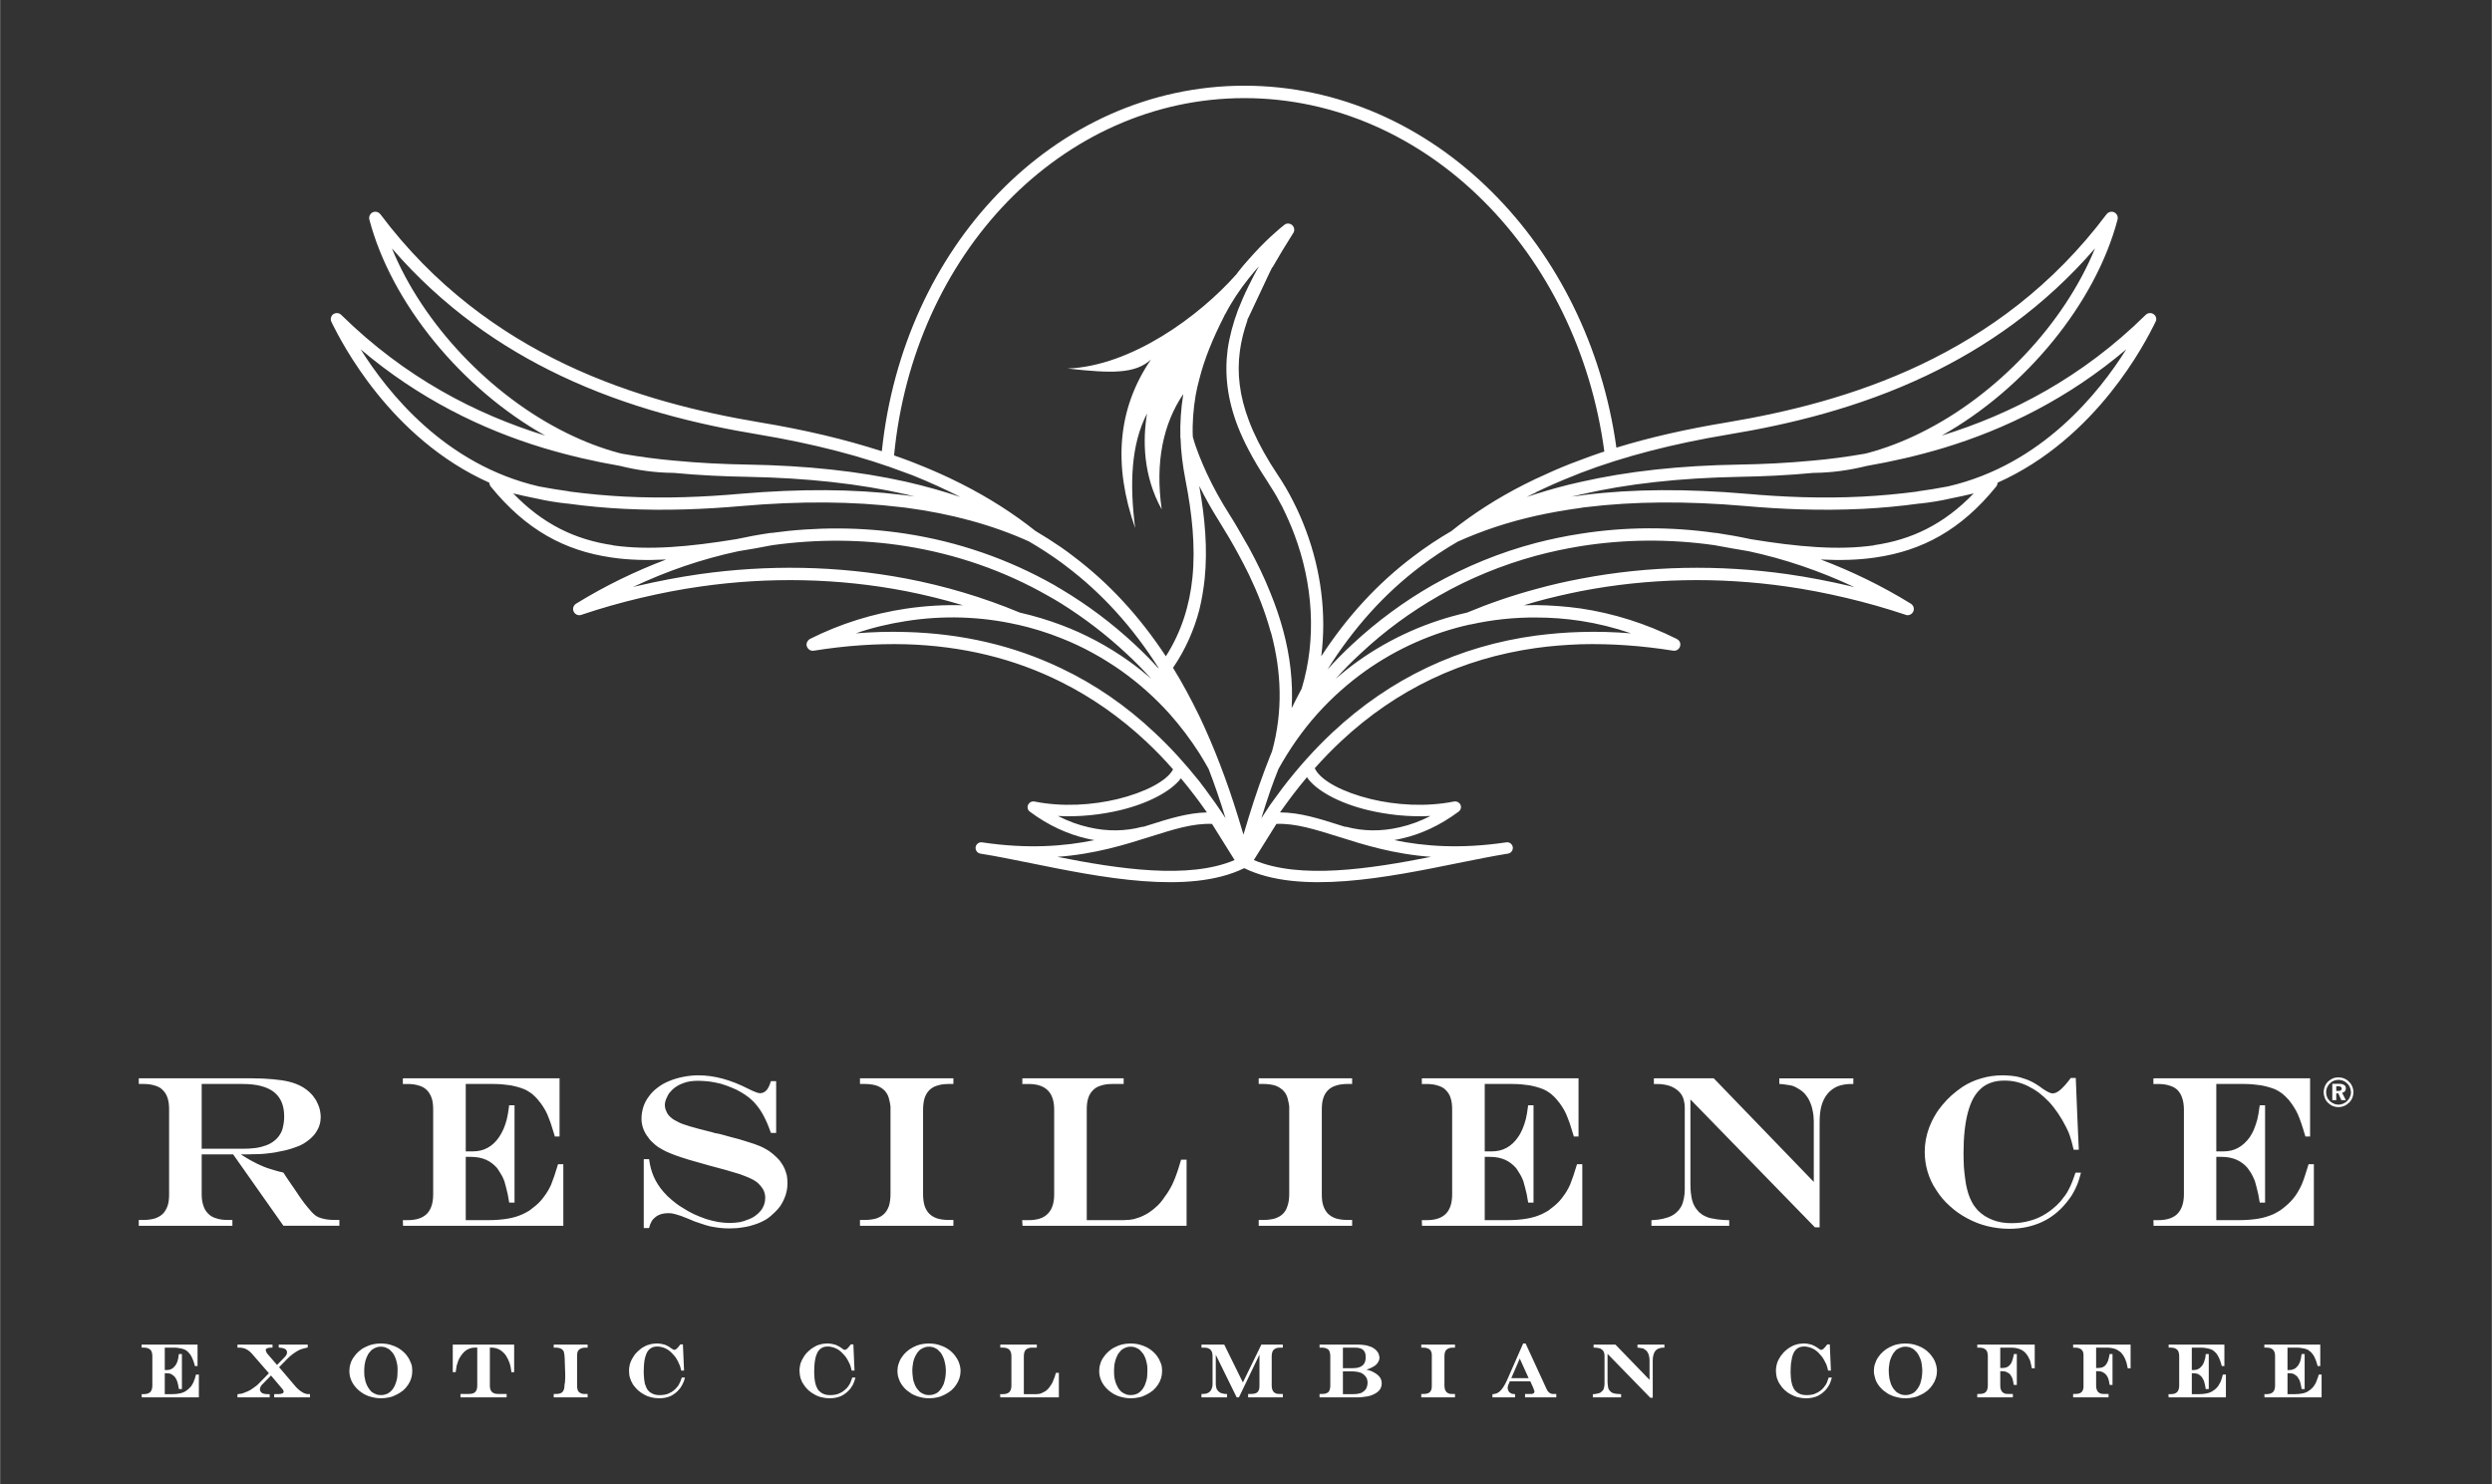
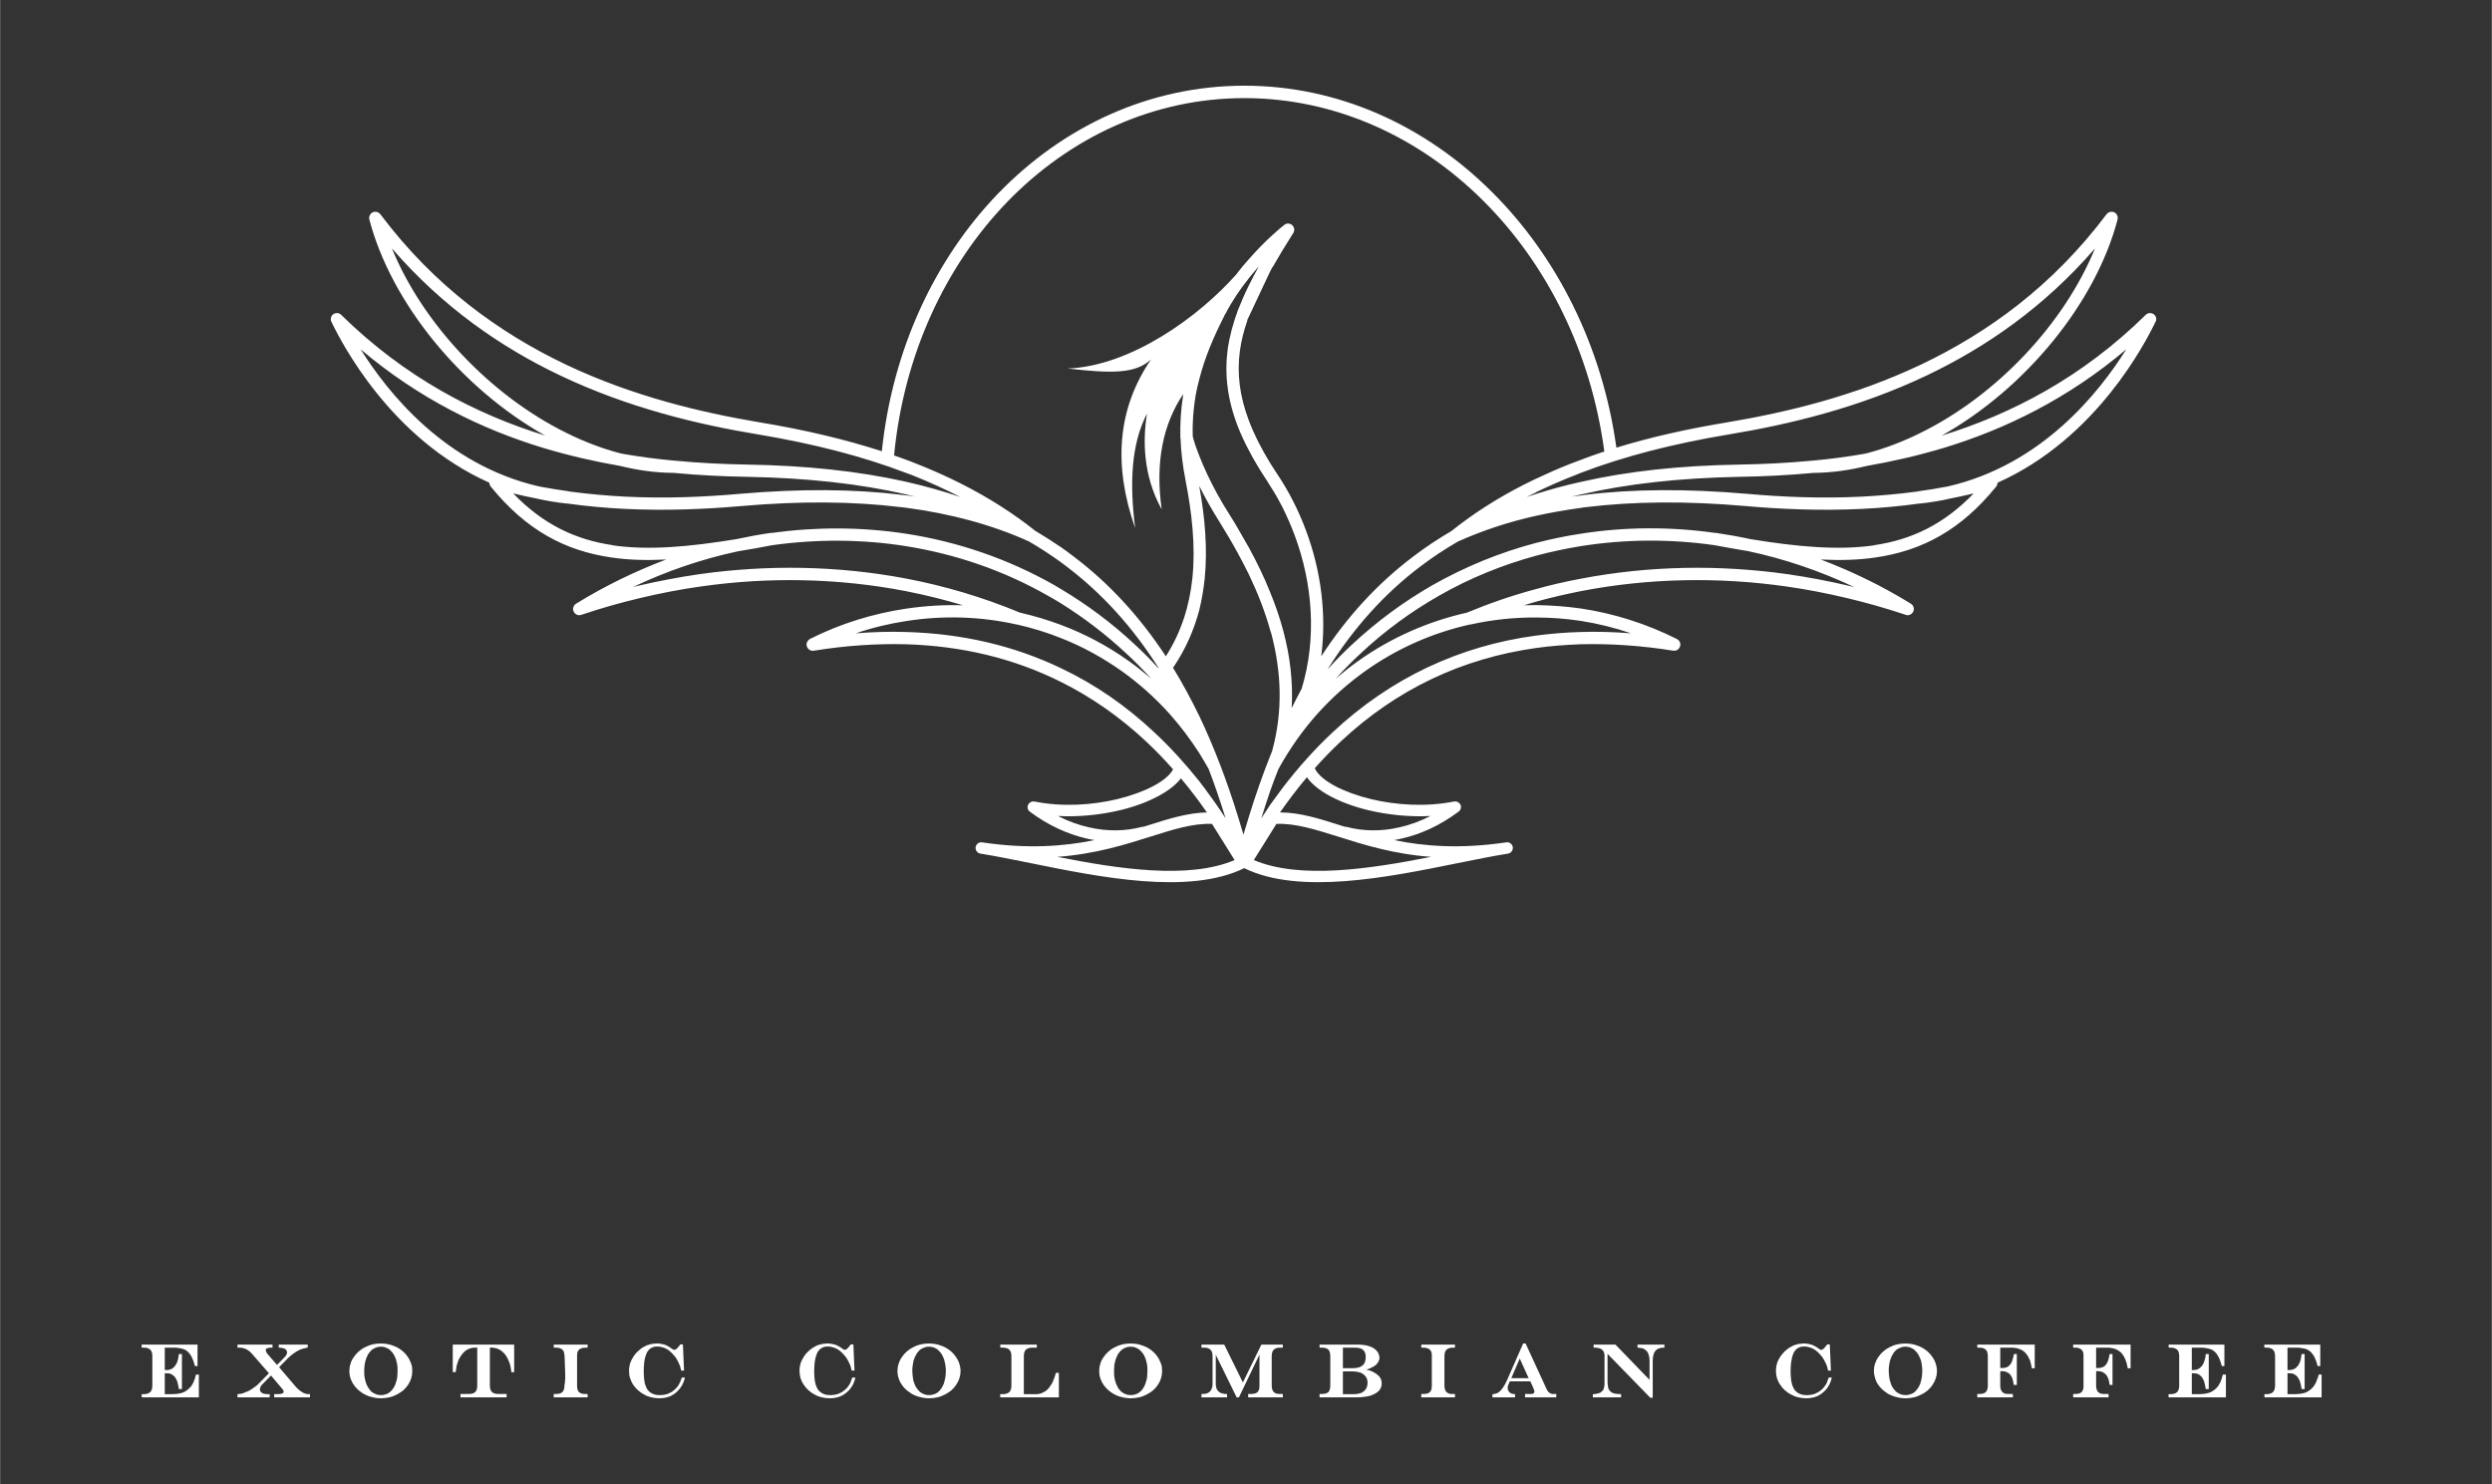
<svg xmlns="http://www.w3.org/2000/svg" viewBox="0 0 132.29 78.8" style="shape-rendering:geometricPrecision; text-rendering:geometricPrecision; image-rendering:optimizeQuality; fill-rule:evenodd; clip-rule:evenodd" version="1.1" height="486px" width="816px" xml:space="preserve">
  <rect x="0" y="0" width="132.29" height="78.8" fill="#333333" stroke="none" />
  <defs>
    <style type="text/css">
   
    .fil2 {fill:none}
    .fil0 {fill:white}
    .fil1 {fill:white;fill-rule:nonzero}
   
  </style>
  </defs>
  <g id="Capa_x0020_1">
    <g id="_2575466403536">
      <path d="M64.34 43.75l1.2 1.92c-2.44,1.04 -6.17,0.47 -9.41,-0.17 2.02,-0.15 3.6,-0.65 4.96,-1.08 1.21,-0.38 2.24,-0.71 3.25,-0.67zm19.58 -18.16c-0.83,0.18 -1.62,0.4 -2.38,0.64 -0.16,0.05 -0.33,0.11 -0.49,0.16 0.12,-0.06 0.24,-0.12 0.36,-0.18 0.04,-0.01 0.08,-0.03 0.11,-0.05l0.02 -0.02c0.66,-0.32 1.34,-0.62 2.06,-0.9 0.1,-0.04 0.21,-0.09 0.32,-0.13 2.3,-0.88 4.91,-1.55 7.85,-2.04 3.21,-0.53 6.89,-1.41 10.49,-3.12 3.16,-1.5 6.26,-3.64 8.96,-6.76 -1.62,3.97 -5.19,7.8 -9.29,9.81 -0.91,0.45 -1.85,0.81 -2.79,1.06 -0.06,0.01 -0.12,0.03 -0.18,0.04 -0.92,0.16 -1.84,0.28 -2.73,0.36l-0.01 0c-1.35,0.13 -2.66,0.19 -3.89,0.21 -3.12,0.05 -5.91,0.35 -8.41,0.92zm-18.2 -9.13c-0.26,0.7 -0.45,1.4 -0.55,2.1 -0.17,1.31 -0.02,2.64 0.55,4.11 0.16,0.4 0.35,0.82 0.58,1.25 0.27,0.52 0.59,1.05 0.96,1.61l0 0c0.06,0.1 0.12,0.19 0.18,0.29 0.23,0.35 0.44,0.72 0.63,1.09 0.24,0.49 0.46,0.98 0.65,1.49 0.97,2.59 1.19,5.5 0.38,8.17 -0.18,0.34 -0.36,0.68 -0.53,1.03 0.08,-1.41 -0.09,-2.78 -0.45,-4.12 -0.18,-0.67 -0.41,-1.34 -0.68,-2 -0.32,-0.81 -0.71,-1.61 -1.14,-2.4 -0.19,-0.34 -0.38,-0.67 -0.58,-1.01 -0.14,-0.24 -0.28,-0.48 -0.43,-0.71 -0.49,-0.77 -0.89,-1.5 -1.21,-2.19l-0.01 -0.02c-0.15,-0.32 -0.28,-0.63 -0.4,-0.93 -0.14,-0.35 -0.26,-0.69 -0.35,-1.03 -0.03,-0.75 0.03,-1.47 0.15,-2.19 0.05,-0.29 0.12,-0.59 0.2,-0.88l0 0c0.27,-1.07 0.71,-2.14 1.3,-3.3 0.02,-0.04 0.03,-0.07 0.05,-0.11 0.01,-0.01 0.01,-0.02 0.02,-0.02 0.35,-0.68 0.78,-1.32 1.26,-1.92 0.18,-0.22 0.36,-0.44 0.53,-0.63 -0.19,0.34 -0.37,0.68 -0.53,1.01 -0.22,0.44 -0.41,0.88 -0.58,1.31zm1.72 17.04c0.02,0.05 0.03,0.1 0.05,0.15 0.53,2.01 0.63,4.09 0.04,6.24 -0.03,0.07 -0.06,0.15 -0.09,0.22 -0.41,1.03 -0.79,2.11 -1.14,3.25 -0.1,0.32 -0.19,0.64 -0.29,0.96l0 0.01 0 -0.01c-0.1,-0.32 -0.19,-0.64 -0.29,-0.96 -0.6,-1.94 -1.28,-3.71 -2.05,-5.33 -0.44,-0.9 -0.9,-1.76 -1.4,-2.57 0.67,-0.98 1.12,-2.02 1.4,-3.09 0.13,-0.53 0.22,-1.08 0.28,-1.63 0.16,-1.58 0.02,-3.22 -0.28,-4.89l-0.01 -0.05 0.01 0.02c0.3,0.6 0.65,1.23 1.06,1.88 0.35,0.56 0.68,1.12 0.99,1.69 0.2,0.37 0.4,0.75 0.58,1.12 0.47,0.98 0.86,1.98 1.14,2.99zm0 8.47c0.14,-0.39 0.28,-0.77 0.43,-1.14 0.6,-1.08 1.29,-2.06 2.06,-2.92 0.78,-0.87 1.64,-1.63 2.55,-2.28 1.69,-1.2 3.58,-2.03 5.56,-2.47 0.01,0 0.02,0 0.03,0 1.13,-0.25 2.3,-0.38 3.47,-0.37 0.79,0 1.59,0.06 2.38,0.18 0.9,0.14 1.79,0.36 2.67,0.66 -0.91,-0.07 -1.8,-0.1 -2.67,-0.07 -0.81,0.02 -1.6,0.09 -2.38,0.19 -4.07,0.55 -7.71,2.25 -10.8,5.14 -0.94,0.88 -1.83,1.87 -2.67,2.97 -0.21,0.28 -0.42,0.57 -0.63,0.86 -0.16,0.24 -0.32,0.48 -0.48,0.73 0.15,-0.51 0.32,-1 0.48,-1.48zm-1.39 4.13c2.94,1.44 7.66,0.48 11.35,-0.27 0.95,-0.19 1.83,-0.37 2.58,-0.49l0.07 -0.01c0.17,-0.03 0.28,-0.18 0.26,-0.35 -0.03,-0.16 -0.18,-0.28 -0.35,-0.25 -2.43,0.36 -4.35,0.21 -5.95,-0.12 0.14,-0.03 0.28,-0.05 0.43,-0.09 1,-0.23 2.01,-0.69 2.99,-1.42 0.14,-0.1 0.17,-0.29 0.07,-0.42 -0.08,-0.1 -0.19,-0.14 -0.31,-0.12 -1.5,0.3 -3.09,0.19 -4.42,-0.13 -1.47,-0.36 -2.61,-0.96 -2.94,-1.57 -0.01,-0.03 -0.02,-0.05 -0.04,-0.06 0.45,-0.51 0.92,-0.99 1.4,-1.44 2.96,-2.77 6.44,-4.4 10.35,-4.95 0.78,-0.11 1.57,-0.17 2.38,-0.2 1.57,-0.04 3.21,0.07 4.9,0.34 0.04,0 0.08,0 0.12,0l0 0c0.1,-0.02 0.18,-0.08 0.23,-0.18 0.08,-0.16 0.02,-0.35 -0.14,-0.43l0 0 0 -0.01 -0.01 0 0 0c-1.64,-0.82 -3.36,-1.36 -5.1,-1.62 -0.79,-0.11 -1.59,-0.17 -2.38,-0.18 -0.21,0 -0.43,0.01 -0.64,0.01 0.21,-0.06 0.43,-0.13 0.64,-0.19 0.79,-0.22 1.58,-0.4 2.38,-0.56 3.61,-0.7 7.31,-0.76 10.9,-0.25 1.07,0.15 2.14,0.36 3.2,0.61 1.06,0.25 2.11,0.55 3.13,0.89l0.02 0.01 0 0c0.14,0.05 0.3,-0.01 0.38,-0.14 0.1,-0.15 0.05,-0.35 -0.1,-0.45 -1.54,-0.95 -3.15,-1.73 -4.79,-2.35 1.03,0.05 2,0.03 2.92,-0.11l0 0c2.46,-0.36 4.52,-1.45 6.39,-3.76l0 0 0.01 -0.01 0 0c0,-0.01 0.01,-0.02 0.02,-0.03l0 0 0 0 0 -0.01c0.01,0 0.01,-0.01 0.01,-0.01l0 -0.01 0 0c0.03,-0.04 0.04,-0.09 0.04,-0.14 5.29,-2.36 7.87,-7.52 8.32,-8.41l0.04 -0.09c0.11,-0.15 0.07,-0.35 -0.08,-0.45 -0.14,-0.09 -0.32,-0.07 -0.43,0.05 -3.36,3.31 -7.12,5.26 -10.82,6.4 4.46,-2.5 8.18,-7.05 9.34,-11.48 0.04,-0.17 -0.06,-0.35 -0.24,-0.4 -0.13,-0.03 -0.27,0.02 -0.35,0.13 -2.86,3.81 -6.32,6.3 -9.85,7.98 -3.54,1.68 -7.15,2.54 -10.31,3.07 -2.12,0.35 -4.07,0.79 -5.86,1.34 -0.75,-5.4 -3.16,-10.14 -6.59,-13.56 -3.54,-3.54 -8.17,-5.66 -13.16,-5.66 -5.03,0 -9.62,2.15 -13.08,5.73 -3.33,3.45 -5.6,8.23 -6.17,13.68 -1.95,-0.63 -4.1,-1.14 -6.46,-1.53 -3.16,-0.53 -6.77,-1.39 -10.31,-3.07 -3.53,-1.68 -6.99,-4.17 -9.85,-7.98 -0.08,-0.11 -0.22,-0.16 -0.35,-0.13 -0.18,0.05 -0.28,0.23 -0.24,0.4 1.16,4.43 4.88,8.98 9.34,11.48 -3.7,-1.14 -7.45,-3.09 -10.82,-6.4 -0.11,-0.12 -0.29,-0.14 -0.43,-0.05 -0.14,0.1 -0.18,0.3 -0.08,0.45l0.04 0.09c0.45,0.89 3.03,6.05 8.32,8.41 0,0.05 0.01,0.1 0.04,0.14l0 0 0 0.01 0.01 0.01 0 0.01 0 0 0 0c0.01,0.01 0.02,0.02 0.02,0.03l0 0 0.01 0.01 0 0c1.88,2.31 3.93,3.4 6.39,3.76l0 0c0.92,0.14 1.89,0.16 2.92,0.11 -1.64,0.62 -3.25,1.4 -4.79,2.35 -0.15,0.1 -0.2,0.3 -0.1,0.45 0.08,0.13 0.24,0.19 0.38,0.14l0 0 0.03 -0.01c1.01,-0.34 2.06,-0.64 3.12,-0.89 1.06,-0.25 2.13,-0.46 3.21,-0.61 3.58,-0.51 7.27,-0.45 10.88,0.25 1.02,0.2 2.03,0.45 3.03,0.75 -1,-0.03 -2.02,0.03 -3.03,0.18 -1.74,0.26 -3.47,0.79 -5.1,1.61 -0.08,0.05 -0.14,0.13 -0.17,0.22l0 0 0 0 0 0.01 0 0 0 0.02 0 0c0,0.01 0,0.02 -0.01,0.03l0 0c0,0.06 0.01,0.11 0.04,0.16 0.07,0.14 0.22,0.21 0.36,0.18 1.68,-0.27 3.31,-0.38 4.88,-0.34 2.98,0.09 5.74,0.75 8.25,2.01 1.6,0.8 3.11,1.85 4.49,3.14 0.5,0.47 0.98,0.96 1.44,1.49l0 0.01c-0.33,0.61 -1.47,1.21 -2.94,1.57 -1.33,0.32 -2.92,0.43 -4.42,0.13 -0.11,-0.02 -0.23,0.02 -0.3,0.12 -0.1,0.13 -0.08,0.32 0.06,0.42 0.98,0.73 2,1.19 2.99,1.42 0.15,0.04 0.29,0.06 0.44,0.09 -1.61,0.33 -3.53,0.48 -5.96,0.12 -0.17,-0.03 -0.32,0.09 -0.35,0.25 -0.02,0.17 0.09,0.32 0.26,0.35l0.07 0.01c0.75,0.12 1.63,0.3 2.58,0.49 3.69,0.75 8.41,1.71 11.35,0.27zm-18.59 -21.92c0.52,-5.36 2.73,-10.06 6,-13.45 3.33,-3.44 7.76,-5.52 12.6,-5.52 4.81,0 9.28,2.05 12.7,5.47 3.35,3.34 5.7,7.99 6.41,13.3l-0.14 0.04 -0.63 0.22c-0.16,0.06 -0.32,0.12 -0.48,0.18 -0.19,0.07 -0.38,0.14 -0.56,0.21 -0.61,0.24 -1.2,0.5 -1.77,0.77l-0.05 0.02 -0.61 0.3c-1.42,0.72 -2.72,1.55 -3.88,2.48 -0.7,0.41 -1.37,0.85 -2.01,1.34 -1.9,1.43 -3.52,3.19 -4.9,5.31 0.29,-2.25 -0.02,-4.57 -0.81,-6.68 -0.2,-0.54 -0.43,-1.06 -0.68,-1.55 -0.25,-0.5 -0.54,-0.99 -0.85,-1.45l0 0 0 0c-0.12,-0.19 -0.24,-0.38 -0.36,-0.56 -0.49,-0.8 -0.87,-1.55 -1.14,-2.27 -0.5,-1.32 -0.64,-2.52 -0.48,-3.7 0.07,-0.54 0.21,-1.08 0.4,-1.63l0 -0.04 0.08 -0.16 1.02 -2.17c0.04,-0.09 0.08,-0.17 0.12,-0.25l0.03 -0.06 0 0 0 0 0 0 0.07 -0.14 0.01 0.01c0.33,-0.58 0.7,-1.19 1.1,-1.82l0.01 -0.01c0.05,-0.09 0.06,-0.18 0.03,-0.27l0 0 0 -0.01c-0.03,-0.07 -0.07,-0.13 -0.14,-0.17 -0.08,-0.05 -0.17,-0.06 -0.26,-0.04l0 0 0 0 0 0.01 -0.02 0 0 0 -0.01 0 0 0c-0.01,0.01 -0.02,0.01 -0.03,0.01l0 0.01 0 0c-0.02,0.01 -0.03,0.02 -0.05,0.03l0 0 0 0 -0.01 0 0 0.01 0 0c-0.06,0.04 -0.33,0.26 -0.73,0.63 -0.32,0.3 -0.72,0.7 -1.14,1.18 -0.19,0.21 -0.39,0.44 -0.58,0.69l0 0.01 0 -0.01 0 0 -0.08 0.11c-1.98,2.24 -5.59,4.88 -8.97,5.01 2.35,0.26 3.59,0.29 4.43,-0.48 -1.79,2.62 -2.01,5.62 -0.84,8.95 -0.3,-2.34 -0.22,-4.45 0.63,-6.08 -0.23,1.39 -0.22,3.29 0.78,5.09 -0.36,-2.54 0.09,-4.56 1.14,-6.12l-0.01 0.04 0.01 -0.01c-0.12,0.75 -0.17,1.5 -0.15,2.29l0 0.01 0.01 0.01c0.02,0.7 0.11,1.43 0.26,2.21 0.35,1.78 0.54,3.54 0.37,5.2 -0.15,1.46 -0.58,2.87 -1.41,4.17 -1.39,-2.11 -3.01,-3.88 -4.91,-5.31 -0.21,-0.16 -0.42,-0.32 -0.64,-0.47 -0.45,-0.31 -0.91,-0.6 -1.38,-0.88 -1.17,-0.93 -2.47,-1.76 -3.91,-2.49l-0.61 -0.3c-0.57,-0.27 -1.17,-0.53 -1.78,-0.77 -0.19,-0.08 -0.38,-0.15 -0.57,-0.22 -0.16,-0.06 -0.32,-0.12 -0.48,-0.17l-0.15 -0.06zm20.3 19.57c1.01,-0.04 2.04,0.29 3.26,0.67 1.36,0.43 2.93,0.93 4.95,1.08 -3.24,0.64 -6.96,1.21 -9.41,0.17l1.2 -1.92zm1.62 -2.48c0.48,0.71 1.71,1.38 3.25,1.75 1.01,0.24 2.15,0.37 3.31,0.31 -0.55,0.28 -1.1,0.48 -1.64,0.6 -0.98,0.23 -1.94,0.21 -2.81,-0.02 -0.03,-0.01 -0.06,-0.01 -0.1,-0.01l-0.19 -0.06c-1.19,-0.38 -2.21,-0.7 -3.25,-0.7 0.21,-0.3 0.43,-0.6 0.64,-0.88 0.26,-0.34 0.52,-0.67 0.79,-0.99zm12.16 -13.88c0.77,-0.17 1.56,-0.31 2.38,-0.42 0.09,-0.02 0.18,-0.03 0.28,-0.04 2.54,-0.31 5.35,-0.33 8.45,-0.06 1.92,0.17 4.03,0.26 6.25,0.15 0.98,-0.05 1.97,-0.14 2.98,-0.28l0.04 0c0.56,-0.06 1.11,-0.15 1.63,-0.27 0.41,-0.08 0.82,-0.17 1.23,-0.27 -1.58,1.64 -3.29,2.46 -5.29,2.75l-0.01 0.01c-1.89,0.27 -4.03,0.08 -6.54,-0.33 -0.6,-0.13 -1.21,-0.24 -1.82,-0.33l-0.01 0c-0.01,0 -0.02,0 -0.04,0 -2.39,-0.34 -4.8,-0.33 -7.15,0.04 -0.8,0.12 -1.6,0.29 -2.38,0.49 -1.9,0.5 -3.74,1.25 -5.49,2.24 -1.5,0.86 -2.94,1.91 -4.27,3.15 -0.45,0.42 -0.89,0.86 -1.31,1.33 1.39,-2.21 3.02,-4.03 4.96,-5.49 0.62,-0.47 1.27,-0.9 1.96,-1.3 1.29,-0.58 2.67,-1.04 4.15,-1.37zm0 2.12c0.78,-0.21 1.58,-0.38 2.38,-0.51 2.33,-0.37 4.72,-0.39 7.1,-0.05 0.62,0.12 1.23,0.22 1.81,0.32 1.91,0.41 3.8,1.05 5.62,1.91 -0.1,-0.03 -0.19,-0.05 -0.28,-0.07 -1.07,-0.25 -2.16,-0.46 -3.27,-0.62 -3.61,-0.51 -7.33,-0.46 -10.98,0.24 -0.8,0.15 -1.59,0.33 -2.38,0.55 -1.23,0.33 -2.46,0.75 -3.66,1.25 -2.05,0.46 -4.02,1.32 -5.78,2.57 -0.41,0.29 -0.81,0.61 -1.2,0.95 0.43,-0.48 0.87,-0.93 1.33,-1.35 1.29,-1.21 2.68,-2.22 4.15,-3.06 1.64,-0.94 3.37,-1.64 5.16,-2.13zm2.38 -3.2c-0.17,0.02 -0.33,0.04 -0.49,0.06 0.16,-0.04 0.32,-0.07 0.49,-0.11 2.49,-0.58 5.29,-0.88 8.42,-0.94 1.24,-0.02 2.57,-0.08 3.94,-0.21l0.04 0c0.93,-0.01 1.86,-0.14 2.79,-0.37 1.33,-0.23 2.69,-0.54 4.06,-0.95 3.3,-1 6.63,-2.63 9.71,-5.24 -1.43,2.28 -4.47,6.13 -9.47,7.28 -0.53,0.1 -1.06,0.19 -1.59,0.26l0 0 -0.02 0.01c-0.99,0.13 -1.97,0.22 -2.93,0.27 -2.18,0.11 -4.26,0.02 -6.16,-0.15 -3.15,-0.27 -6.01,-0.26 -8.59,0.06 -0.07,0.01 -0.14,0.02 -0.2,0.03zm-19.85 16.83c-1.01,0.02 -2.01,0.33 -3.17,0.7l-0.19 0.06c-0.03,0 -0.07,0 -0.1,0.01 -0.87,0.23 -1.83,0.25 -2.81,0.02 -0.54,-0.12 -1.09,-0.32 -1.64,-0.6 1.16,0.06 2.31,-0.07 3.31,-0.31 1.5,-0.36 2.71,-1.01 3.22,-1.69 0.25,0.3 0.5,0.61 0.74,0.93 0.08,0.1 0.16,0.21 0.24,0.32 0.13,0.18 0.26,0.37 0.4,0.56zm-0.4 -3.14c0.17,0.27 0.33,0.55 0.49,0.83 0.32,0.83 0.62,1.71 0.9,2.62 -0.36,-0.56 -0.73,-1.08 -1.11,-1.59 -0.09,-0.12 -0.19,-0.24 -0.28,-0.37 -0.76,-0.95 -1.55,-1.82 -2.39,-2.6 -1.52,-1.43 -3.17,-2.56 -4.94,-3.4 -2.52,-1.21 -5.28,-1.85 -8.25,-1.93 -0.87,-0.03 -1.76,0 -2.66,0.07 0.87,-0.3 1.76,-0.51 2.66,-0.65 1.96,-0.31 3.96,-0.25 5.87,0.18 0.01,0 0.01,0 0.02,0 0.8,0.18 1.59,0.42 2.36,0.73 1.12,0.44 2.19,1.03 3.2,1.74 0.91,0.65 1.77,1.41 2.55,2.28 0.57,0.64 1.1,1.34 1.58,2.09zm-7.33 -10.13c0.08,0.06 0.17,0.13 0.25,0.19 1.91,1.44 3.53,3.23 4.91,5.4 0,0.01 0,0.02 -0.01,0.02 -0.4,-0.44 -0.82,-0.86 -1.25,-1.26 -1.22,-1.14 -2.53,-2.11 -3.9,-2.93 -0.13,-0.07 -0.25,-0.15 -0.37,-0.22 -2.47,-1.4 -5.14,-2.31 -7.88,-2.73 -2.35,-0.36 -4.75,-0.37 -7.14,-0.04 -0.01,0 -0.03,0 -0.04,0l-0.02 0c-0.61,0.09 -1.21,0.2 -1.81,0.33 -2.51,0.41 -4.65,0.6 -6.54,0.33l-0.01 -0.01c-1.99,-0.29 -3.71,-1.11 -5.29,-2.75 0.41,0.1 0.82,0.19 1.23,0.27 0.52,0.12 1.07,0.21 1.63,0.27l0.03 0c1.01,0.14 2.01,0.23 2.99,0.28 2.22,0.11 4.33,0.02 6.25,-0.15 3.11,-0.27 5.91,-0.25 8.45,0.06 0.09,0.01 0.18,0.02 0.27,0.03 2.41,0.32 4.58,0.91 6.53,1.79 0.6,0.35 1.17,0.72 1.72,1.12zm0 2.18c1.21,0.76 2.37,1.64 3.45,2.65 0.46,0.42 0.9,0.87 1.33,1.35 -0.39,-0.34 -0.79,-0.66 -1.2,-0.95 -1.12,-0.8 -2.33,-1.44 -3.58,-1.91 -0.72,-0.27 -1.45,-0.49 -2.2,-0.66 -1.97,-0.82 -4,-1.42 -6.05,-1.81 -3.65,-0.69 -7.36,-0.74 -10.97,-0.23 -1.11,0.16 -2.2,0.37 -3.27,0.62 -0.09,0.02 -0.18,0.04 -0.27,0.07 1.81,-0.86 3.69,-1.5 5.61,-1.91 0.58,-0.09 1.18,-0.2 1.8,-0.32 2.38,-0.33 4.77,-0.32 7.1,0.05 2.63,0.42 5.19,1.29 7.55,2.64 0.24,0.13 0.47,0.27 0.7,0.41zm-8.25 -6.94c0.11,0.04 0.22,0.08 0.33,0.12 0.9,0.36 1.75,0.75 2.56,1.16 -0.92,-0.31 -1.88,-0.58 -2.89,-0.81 -2.5,-0.56 -5.29,-0.86 -8.4,-0.91 -1.23,-0.02 -2.54,-0.08 -3.89,-0.21l-0.01 0c-0.89,-0.08 -1.81,-0.2 -2.73,-0.36 -0.06,-0.01 -0.12,-0.03 -0.18,-0.04 -0.94,-0.25 -1.88,-0.61 -2.79,-1.06 -4.09,-2.01 -7.67,-5.84 -9.29,-9.81 2.7,3.12 5.8,5.26 8.96,6.76 3.6,1.71 7.28,2.59 10.49,3.12 2.93,0.49 5.54,1.16 7.84,2.04zm0 1.14c0.16,0.04 0.32,0.08 0.48,0.12 -0.16,-0.03 -0.32,-0.05 -0.48,-0.07 -0.06,-0.01 -0.13,-0.01 -0.19,-0.02 -2.59,-0.32 -5.44,-0.33 -8.59,-0.06 -1.9,0.17 -3.98,0.26 -6.16,0.15 -0.96,-0.05 -1.94,-0.14 -2.93,-0.27l-0.01 -0.01 -0.01 0c-0.52,-0.07 -1.06,-0.16 -1.59,-0.26 -5,-1.15 -8.04,-5 -9.47,-7.28 3.08,2.61 6.41,4.24 9.71,5.24 1.37,0.41 2.73,0.72 4.06,0.95 0.93,0.23 1.86,0.36 2.79,0.37l0.05 0c1.37,0.13 2.69,0.19 3.93,0.21 3.13,0.06 5.92,0.36 8.41,0.93z" class="fil0" />
-       <path d="M12.37 61.3l-1.67 0 0 2.12c0,0.23 0.03,0.43 0.09,0.6 0.05,0.17 0.14,0.31 0.25,0.42 0.11,0.12 0.25,0.2 0.42,0.25 0.17,0.06 0.37,0.09 0.6,0.09l0.27 0 0 0.31 -4.97 0 0 -0.31 0.26 0c0.23,0 0.43,-0.03 0.6,-0.08 0.17,-0.06 0.31,-0.14 0.42,-0.25 0.11,-0.11 0.19,-0.25 0.25,-0.42 0.06,-0.17 0.08,-0.38 0.08,-0.61l0 -4.5c0,-0.23 -0.02,-0.44 -0.08,-0.61 -0.05,-0.17 -0.14,-0.31 -0.25,-0.42 -0.1,-0.11 -0.24,-0.19 -0.41,-0.24 -0.18,-0.06 -0.38,-0.09 -0.61,-0.09l-0.26 0 0 -0.3 6.04 0c0.4,0 0.77,0.02 1.09,0.05 0.33,0.03 0.61,0.07 0.85,0.13 0.24,0.06 0.45,0.14 0.64,0.24 0.19,0.1 0.36,0.23 0.5,0.37 0.08,0.08 0.16,0.17 0.22,0.27 0.07,0.09 0.12,0.2 0.17,0.31 0.05,0.11 0.09,0.22 0.11,0.33 0.02,0.12 0.04,0.23 0.04,0.34 0,0.3 -0.08,0.57 -0.24,0.81 -0.15,0.24 -0.39,0.45 -0.69,0.63l-0.01 0c-0.11,0.07 -0.25,0.13 -0.4,0.18 -0.15,0.06 -0.33,0.11 -0.52,0.16 -0.2,0.04 -0.39,0.08 -0.59,0.12 -0.19,0.03 -0.39,0.05 -0.58,0.07 -0.14,0.01 -0.33,0.02 -0.55,0.02 -0.2,0.01 -0.42,0.01 -0.66,0.01 0.11,0.07 0.22,0.14 0.32,0.2 0.13,0.08 0.26,0.15 0.38,0.21 0.12,0.07 0.24,0.12 0.35,0.17 0.12,0.06 0.24,0.1 0.37,0.15 0.12,0.04 0.25,0.08 0.39,0.12 0.13,0.04 0.28,0.08 0.43,0.11l0.02 0.01 0.19 0.29 0.48 0.7c0.1,0.16 0.2,0.3 0.3,0.44 0.1,0.14 0.19,0.26 0.29,0.38 0.09,0.11 0.17,0.2 0.24,0.28 0.08,0.08 0.15,0.15 0.21,0.19 0.11,0.08 0.25,0.13 0.42,0.17 0.17,0.04 0.36,0.06 0.58,0.06l0.26 0 0 0.31 -2.97 0 -2.67 -3.79zm-1.67 -0.3l2.16 0c0.25,0 0.49,-0.01 0.7,-0.04 0.21,-0.03 0.4,-0.08 0.56,-0.14 0.16,-0.06 0.31,-0.14 0.43,-0.24 0.12,-0.09 0.22,-0.2 0.3,-0.33 0.08,-0.12 0.14,-0.26 0.17,-0.43 0.04,-0.16 0.06,-0.34 0.06,-0.54 0,-0.58 -0.18,-1 -0.54,-1.29 -0.36,-0.28 -0.91,-0.43 -1.65,-0.43l-2.19 0 0 3.44zm10.73 -3.74l8.27 0 0 3.09 -0.25 0 -0.01 -0.04c-0.08,-0.25 -0.15,-0.48 -0.21,-0.67 -0.07,-0.2 -0.14,-0.36 -0.19,-0.49 -0.06,-0.13 -0.13,-0.26 -0.21,-0.38 -0.08,-0.12 -0.16,-0.24 -0.26,-0.35 -0.11,-0.14 -0.23,-0.25 -0.35,-0.35 -0.13,-0.09 -0.25,-0.17 -0.39,-0.23 -0.22,-0.09 -0.47,-0.16 -0.74,-0.21 -0.27,-0.04 -0.57,-0.07 -0.89,-0.07l-1.48 0 0 3.58 0.36 0c0.3,0 0.57,-0.06 0.8,-0.19 0.24,-0.13 0.44,-0.32 0.61,-0.57 0.09,-0.14 0.17,-0.28 0.24,-0.44 0.07,-0.16 0.12,-0.33 0.17,-0.51l0 0c0.02,-0.08 0.04,-0.18 0.06,-0.29 0.02,-0.12 0.04,-0.25 0.06,-0.41l0 -0.04 0.29 0 0 5.17 -0.28 0 -0.01 -0.04c-0.02,-0.14 -0.05,-0.27 -0.07,-0.4 -0.03,-0.12 -0.06,-0.25 -0.09,-0.37 -0.03,-0.12 -0.06,-0.23 -0.09,-0.33 -0.04,-0.09 -0.07,-0.18 -0.11,-0.25 -0.04,-0.07 -0.08,-0.15 -0.13,-0.22 -0.04,-0.08 -0.1,-0.15 -0.15,-0.23 -0.17,-0.19 -0.36,-0.34 -0.59,-0.44 -0.23,-0.1 -0.5,-0.15 -0.79,-0.15l-0.28 0 0 3.36 1.23 0c0.37,0 0.71,-0.03 1,-0.08 0.15,-0.02 0.29,-0.06 0.43,-0.1 0.13,-0.04 0.26,-0.09 0.37,-0.14 0.12,-0.06 0.24,-0.12 0.35,-0.19 0.11,-0.08 0.21,-0.16 0.32,-0.25 0.18,-0.15 0.34,-0.32 0.47,-0.51 0.14,-0.18 0.26,-0.39 0.36,-0.61 0.05,-0.13 0.11,-0.29 0.17,-0.46 0.06,-0.18 0.12,-0.38 0.19,-0.6l0.01 -0.03 0.28 0 0 3.27 -8.51 0 -0.01 -0.3 0.26 0c0.45,0 0.79,-0.11 1.02,-0.34 0.22,-0.23 0.33,-0.57 0.33,-1.03l0 -4.5c0,-0.23 -0.02,-0.44 -0.08,-0.61 -0.06,-0.17 -0.14,-0.31 -0.25,-0.42 -0.11,-0.11 -0.24,-0.19 -0.41,-0.24 -0.18,-0.06 -0.38,-0.09 -0.61,-0.09l-0.26 0 0 -0.3 0.05 0zm19.53 0.15l0.24 0 0 2.75 -0.27 0 -0.02 -0.03c-0.11,-0.32 -0.23,-0.6 -0.36,-0.85 -0.13,-0.25 -0.27,-0.46 -0.42,-0.63 -0.1,-0.13 -0.22,-0.24 -0.35,-0.35 -0.14,-0.11 -0.28,-0.21 -0.44,-0.3 -0.16,-0.1 -0.33,-0.18 -0.51,-0.25 -0.18,-0.08 -0.37,-0.14 -0.56,-0.2 -0.2,-0.05 -0.4,-0.09 -0.6,-0.12 -0.2,-0.02 -0.4,-0.04 -0.61,-0.04 -0.15,0 -0.29,0.01 -0.43,0.03 -0.13,0.02 -0.25,0.05 -0.37,0.1 -0.12,0.04 -0.22,0.09 -0.32,0.15 -0.1,0.06 -0.19,0.13 -0.27,0.21 -0.06,0.06 -0.11,0.12 -0.16,0.18 -0.04,0.07 -0.08,0.13 -0.11,0.21 -0.04,0.07 -0.06,0.14 -0.08,0.2 -0.02,0.07 -0.03,0.14 -0.03,0.2 0,0.12 0.03,0.24 0.08,0.34 0.04,0.11 0.11,0.21 0.21,0.3 0.04,0.04 0.1,0.08 0.16,0.13 0.07,0.04 0.14,0.08 0.22,0.12 0.09,0.05 0.18,0.09 0.29,0.13 0.11,0.04 0.23,0.08 0.37,0.12 0.14,0.04 0.31,0.09 0.5,0.14 0.19,0.05 0.4,0.1 0.63,0.16l0.01 0c0.06,0.02 0.12,0.04 0.16,0.05 0.05,0.01 0.08,0.02 0.1,0.02 0.14,0.01 0.55,0.14 0.71,0.18 0.37,0.09 0.68,0.18 0.95,0.27 0.27,0.08 0.49,0.16 0.66,0.23 0.17,0.07 0.32,0.16 0.47,0.25 0.14,0.1 0.28,0.21 0.4,0.33 0.09,0.09 0.18,0.18 0.25,0.29 0.07,0.1 0.14,0.21 0.19,0.33 0.05,0.12 0.09,0.25 0.12,0.37 0.02,0.13 0.03,0.27 0.03,0.4 0,0.14 -0.01,0.28 -0.04,0.41 -0.03,0.14 -0.07,0.28 -0.13,0.41 -0.06,0.14 -0.13,0.27 -0.21,0.39 -0.09,0.12 -0.18,0.23 -0.29,0.33 -0.14,0.14 -0.29,0.27 -0.46,0.38 -0.17,0.1 -0.36,0.19 -0.57,0.26 -0.2,0.07 -0.42,0.13 -0.65,0.16 -0.23,0.04 -0.47,0.06 -0.73,0.06 -0.18,0 -0.36,-0.01 -0.53,-0.03 -0.17,-0.02 -0.33,-0.05 -0.49,-0.08 -0.16,-0.04 -0.34,-0.09 -0.53,-0.16 -0.2,-0.06 -0.41,-0.14 -0.63,-0.24 -0.15,-0.06 -0.28,-0.11 -0.38,-0.15 -0.12,-0.04 -0.22,-0.07 -0.29,-0.09 -0.08,-0.02 -0.15,-0.04 -0.22,-0.05 -0.07,-0.01 -0.14,-0.01 -0.21,-0.01 -0.13,0 -0.24,0.02 -0.35,0.05 -0.1,0.03 -0.2,0.08 -0.29,0.15 -0.08,0.06 -0.16,0.14 -0.21,0.23 -0.06,0.1 -0.1,0.21 -0.13,0.33l-0.01 0.03 -0.28 0 0 -3.66 0.28 0 0.01 0.04c0.04,0.31 0.12,0.61 0.24,0.89 0.13,0.29 0.3,0.56 0.52,0.81 0.13,0.15 0.27,0.29 0.44,0.43 0.16,0.14 0.35,0.28 0.55,0.4 0.2,0.13 0.41,0.25 0.62,0.35 0.21,0.1 0.43,0.18 0.65,0.26 0.22,0.07 0.44,0.12 0.65,0.16 0.21,0.03 0.41,0.05 0.61,0.05 0.18,0 0.35,-0.02 0.51,-0.04 0.16,-0.03 0.31,-0.08 0.45,-0.14 0.15,-0.05 0.28,-0.12 0.39,-0.2 0.11,-0.08 0.21,-0.17 0.29,-0.27 0.08,-0.1 0.14,-0.21 0.18,-0.33 0.04,-0.11 0.06,-0.23 0.06,-0.36 0,-0.13 -0.03,-0.26 -0.08,-0.38 -0.06,-0.12 -0.14,-0.23 -0.25,-0.34 -0.04,-0.05 -0.1,-0.1 -0.16,-0.14 -0.07,-0.05 -0.14,-0.09 -0.22,-0.13 -0.09,-0.04 -0.18,-0.09 -0.29,-0.13 -0.1,-0.04 -0.22,-0.08 -0.34,-0.13 -0.14,-0.04 -0.29,-0.09 -0.47,-0.14 -0.18,-0.06 -0.38,-0.11 -0.6,-0.17l-0.56 -0.15c-0.43,-0.12 -0.79,-0.22 -1.09,-0.31 -0.3,-0.09 -0.53,-0.17 -0.7,-0.23 -0.19,-0.07 -0.36,-0.14 -0.51,-0.21 -0.14,-0.07 -0.27,-0.14 -0.38,-0.21 -0.11,-0.07 -0.21,-0.15 -0.3,-0.24 -0.1,-0.09 -0.19,-0.18 -0.26,-0.29 -0.12,-0.15 -0.21,-0.31 -0.27,-0.48 -0.06,-0.17 -0.09,-0.34 -0.09,-0.52 0,-0.22 0.04,-0.43 0.1,-0.63 0.07,-0.2 0.16,-0.38 0.3,-0.56 0.12,-0.17 0.28,-0.33 0.46,-0.46 0.18,-0.14 0.39,-0.26 0.62,-0.35 0.24,-0.1 0.48,-0.17 0.74,-0.22 0.25,-0.05 0.52,-0.08 0.8,-0.08 0.43,0 0.86,0.06 1.3,0.18 0.44,0.12 0.89,0.3 1.34,0.53 0.16,0.08 0.29,0.14 0.4,0.18 0.1,0.04 0.18,0.06 0.23,0.06 0.13,0 0.24,-0.05 0.34,-0.15 0.09,-0.1 0.17,-0.25 0.23,-0.46l0.01 -0.03 0.04 0zm4.74 7.37l0.21 0c0.23,0 0.44,-0.03 0.61,-0.08 0.17,-0.06 0.31,-0.14 0.42,-0.25 0.11,-0.11 0.19,-0.25 0.25,-0.42 0.05,-0.17 0.08,-0.38 0.08,-0.61l0 -4.67c-0.02,-0.12 -0.03,-0.22 -0.06,-0.32 -0.02,-0.09 -0.04,-0.17 -0.07,-0.24 -0.03,-0.07 -0.07,-0.14 -0.11,-0.19 -0.04,-0.06 -0.09,-0.11 -0.15,-0.16l0 0c-0.11,-0.09 -0.24,-0.16 -0.4,-0.21 -0.16,-0.04 -0.35,-0.07 -0.57,-0.07l-0.26 0 0 -0.3 4.96 0 0 0.3 -0.26 0c-0.23,0 -0.44,0.03 -0.61,0.09 -0.17,0.05 -0.3,0.13 -0.41,0.24 -0.11,0.11 -0.19,0.25 -0.25,0.42 -0.05,0.17 -0.08,0.38 -0.08,0.61l0 4.5c0,0.23 0.03,0.44 0.08,0.61 0.06,0.17 0.14,0.31 0.25,0.42 0.11,0.11 0.25,0.19 0.42,0.25 0.17,0.05 0.37,0.08 0.6,0.08l0.26 0 0 0.31 -4.96 0 0 -0.31 0.05 0zm8.62 -7.52l5.33 0 0 0.3 -0.61 0c-0.23,0 -0.44,0.03 -0.61,0.09 -0.17,0.05 -0.3,0.13 -0.41,0.24 -0.11,0.11 -0.2,0.25 -0.25,0.42 -0.06,0.17 -0.08,0.38 -0.08,0.61l0 5.87 1.95 0c0.2,0 0.39,-0.02 0.57,-0.06 0.18,-0.05 0.36,-0.11 0.53,-0.2 0.17,-0.08 0.33,-0.19 0.48,-0.31 0.15,-0.12 0.29,-0.25 0.42,-0.41 0.07,-0.09 0.15,-0.19 0.21,-0.29 0.07,-0.09 0.14,-0.19 0.19,-0.28 0.06,-0.1 0.12,-0.2 0.18,-0.32 0.05,-0.12 0.11,-0.24 0.16,-0.37 0.05,-0.14 0.11,-0.29 0.16,-0.45 0.05,-0.15 0.1,-0.32 0.15,-0.49l0.01 -0.03 0.29 0 0 3.51 -8.71 0 -0.02 -0.3 0.34 0c0.46,0 0.8,-0.11 1.02,-0.34 0.23,-0.23 0.34,-0.57 0.34,-1.03l0 -4.5c0,-0.91 -0.45,-1.36 -1.36,-1.36l-0.33 0 0 -0.3 0.05 0zm12.54 7.52l0.22 0c0.23,0 0.44,-0.03 0.61,-0.08 0.17,-0.06 0.31,-0.14 0.42,-0.25 0.11,-0.11 0.19,-0.25 0.24,-0.42 0.06,-0.17 0.09,-0.38 0.09,-0.61l0 -4.67c-0.02,-0.12 -0.03,-0.22 -0.06,-0.32 -0.02,-0.09 -0.04,-0.17 -0.07,-0.24 -0.03,-0.07 -0.07,-0.14 -0.11,-0.19 -0.04,-0.06 -0.1,-0.11 -0.15,-0.16l-0.01 0c-0.1,-0.09 -0.23,-0.16 -0.39,-0.21 -0.16,-0.04 -0.35,-0.07 -0.57,-0.07l-0.26 0 0 -0.3 4.96 0 0 0.3 -0.26 0c-0.23,0 -0.44,0.03 -0.61,0.09 -0.17,0.05 -0.3,0.13 -0.41,0.24 -0.11,0.11 -0.2,0.25 -0.25,0.42 -0.06,0.17 -0.08,0.38 -0.08,0.61l0 4.5c0,0.23 0.02,0.44 0.08,0.61 0.06,0.17 0.14,0.31 0.25,0.42 0.11,0.11 0.25,0.19 0.42,0.25 0.17,0.05 0.37,0.08 0.6,0.08l0.26 0 0 0.31 -4.96 0 0 -0.31 0.04 0zm8.67 -7.52l8.27 0 0 3.09 -0.25 0 -0.01 -0.04c-0.08,-0.25 -0.15,-0.48 -0.21,-0.67 -0.07,-0.2 -0.14,-0.36 -0.19,-0.49 -0.06,-0.13 -0.13,-0.26 -0.21,-0.38 -0.08,-0.12 -0.16,-0.24 -0.26,-0.35 -0.11,-0.14 -0.23,-0.25 -0.35,-0.35 -0.13,-0.09 -0.25,-0.17 -0.39,-0.23 -0.22,-0.09 -0.47,-0.16 -0.74,-0.21 -0.27,-0.04 -0.57,-0.07 -0.89,-0.07l-1.48 0 0 3.58 0.36 0c0.3,0 0.57,-0.06 0.8,-0.19 0.24,-0.13 0.44,-0.32 0.61,-0.57 0.1,-0.14 0.17,-0.28 0.24,-0.44 0.07,-0.16 0.12,-0.33 0.17,-0.51l0 0c0.02,-0.08 0.04,-0.18 0.06,-0.29 0.02,-0.12 0.04,-0.25 0.06,-0.41l0 -0.04 0.29 0 0 5.17 -0.28 0 -0.01 -0.04c-0.02,-0.14 -0.05,-0.27 -0.07,-0.4 -0.03,-0.12 -0.06,-0.25 -0.09,-0.37 -0.03,-0.12 -0.06,-0.23 -0.09,-0.33 -0.04,-0.09 -0.07,-0.18 -0.11,-0.25 -0.04,-0.07 -0.08,-0.15 -0.13,-0.22 -0.04,-0.08 -0.1,-0.15 -0.15,-0.23 -0.17,-0.19 -0.36,-0.34 -0.59,-0.44 -0.23,-0.1 -0.49,-0.15 -0.79,-0.15l-0.28 0 0 3.36 1.23 0c0.37,0 0.71,-0.03 1,-0.08 0.15,-0.02 0.29,-0.06 0.43,-0.1 0.13,-0.04 0.26,-0.09 0.37,-0.14 0.12,-0.06 0.24,-0.12 0.35,-0.19 0.11,-0.08 0.21,-0.16 0.32,-0.25 0.18,-0.15 0.34,-0.32 0.47,-0.51 0.14,-0.18 0.26,-0.39 0.36,-0.61 0.05,-0.13 0.11,-0.29 0.17,-0.46 0.06,-0.18 0.12,-0.38 0.19,-0.6l0.01 -0.03 0.28 0 0 3.27 -8.51 0 -0.01 -0.3 0.26 0c0.45,0 0.79,-0.11 1.02,-0.34 0.22,-0.23 0.33,-0.57 0.33,-1.03l0 -4.5c0,-0.23 -0.02,-0.44 -0.08,-0.61 -0.05,-0.17 -0.14,-0.31 -0.25,-0.42 -0.1,-0.11 -0.24,-0.19 -0.41,-0.24 -0.18,-0.06 -0.38,-0.09 -0.61,-0.09l-0.26 0 0 -0.3 0.05 0zm12.32 0l3.13 0 5.31 5.5 0 -3.21c0,-0.2 -0.02,-0.39 -0.06,-0.57 -0.03,-0.17 -0.08,-0.33 -0.15,-0.48 -0.06,-0.15 -0.15,-0.28 -0.24,-0.39 -0.1,-0.11 -0.21,-0.21 -0.34,-0.28l0 0c-0.07,-0.05 -0.14,-0.08 -0.21,-0.12 -0.06,-0.03 -0.13,-0.05 -0.2,-0.07 -0.07,-0.01 -0.15,-0.03 -0.25,-0.04 -0.1,-0.02 -0.21,-0.03 -0.34,-0.04l-0.04 0 0 -0.3 3.93 0 0 0.3 -0.13 0c-0.27,0 -0.51,0.05 -0.72,0.13 -0.2,0.09 -0.38,0.22 -0.52,0.39 -0.14,0.17 -0.25,0.38 -0.32,0.63 -0.07,0.25 -0.1,0.55 -0.1,0.88l0 5.58 -0.25 0 -6.61 -6.79 0 4.48c0,0.22 0.01,0.42 0.04,0.59 0.02,0.18 0.06,0.33 0.11,0.46 0.06,0.13 0.12,0.24 0.21,0.34 0.08,0.11 0.18,0.19 0.3,0.27 0.09,0.05 0.2,0.1 0.31,0.14 0.12,0.03 0.24,0.06 0.38,0.07l0 0.01c0.08,0.01 0.17,0.02 0.28,0.03 0.11,0.01 0.24,0.02 0.38,0.02l0.05 0 0 0.3 -4.13 0 0 -0.3 0.04 0c0.21,-0.01 0.39,-0.03 0.56,-0.07 0.16,-0.04 0.31,-0.08 0.43,-0.14 0.13,-0.06 0.24,-0.14 0.33,-0.23 0.09,-0.08 0.17,-0.19 0.23,-0.3 0.06,-0.12 0.1,-0.25 0.13,-0.4 0.03,-0.15 0.05,-0.31 0.05,-0.49l0 -4.37c0,-0.13 -0.02,-0.25 -0.05,-0.36 -0.02,-0.11 -0.07,-0.21 -0.12,-0.3 -0.06,-0.09 -0.13,-0.17 -0.22,-0.24 -0.08,-0.07 -0.18,-0.13 -0.29,-0.18 -0.11,-0.05 -0.23,-0.09 -0.36,-0.11 -0.14,-0.03 -0.29,-0.04 -0.45,-0.04l-0.15 0 0 -0.3 0.05 0zm22.37 5.01l0.25 0 -0.01 0.06c-0.05,0.17 -0.09,0.32 -0.14,0.46 -0.05,0.14 -0.11,0.26 -0.16,0.37 -0.05,0.11 -0.12,0.22 -0.19,0.34 -0.08,0.11 -0.16,0.23 -0.26,0.35 -0.38,0.47 -0.82,0.82 -1.33,1.05 -0.51,0.23 -1.08,0.35 -1.71,0.35 -0.4,0 -0.79,-0.05 -1.16,-0.14 -0.37,-0.09 -0.73,-0.23 -1.08,-0.42 -0.34,-0.18 -0.65,-0.4 -0.92,-0.65 -0.28,-0.25 -0.52,-0.53 -0.72,-0.85 -0.21,-0.31 -0.36,-0.64 -0.46,-0.98 -0.1,-0.34 -0.15,-0.69 -0.15,-1.05 0,-0.44 0.08,-0.87 0.24,-1.3 0.08,-0.21 0.18,-0.42 0.3,-0.62 0.11,-0.2 0.25,-0.39 0.4,-0.57 0.16,-0.19 0.32,-0.36 0.5,-0.52 0.18,-0.16 0.37,-0.3 0.57,-0.44 0.31,-0.2 0.64,-0.35 1,-0.45 0.36,-0.11 0.74,-0.16 1.14,-0.16 0.13,0 0.26,0.01 0.39,0.02 0.13,0.01 0.26,0.03 0.37,0.05 0.13,0.03 0.24,0.06 0.35,0.1 0.12,0.03 0.23,0.08 0.34,0.13 0.11,0.05 0.22,0.11 0.33,0.18 0.11,0.07 0.22,0.14 0.33,0.23 0.13,0.08 0.23,0.15 0.32,0.19 0.09,0.04 0.16,0.06 0.21,0.06 0.12,0 0.26,-0.06 0.41,-0.19 0.16,-0.14 0.34,-0.34 0.54,-0.61l0.01 -0.02 0.27 0c0.05,1.27 0.1,2.54 0.16,3.81l-0.27 0 -0.01 -0.03c-0.03,-0.14 -0.06,-0.26 -0.09,-0.36 -0.03,-0.11 -0.06,-0.21 -0.09,-0.3 -0.02,-0.08 -0.06,-0.16 -0.09,-0.25 -0.04,-0.09 -0.09,-0.18 -0.13,-0.27l0 0c-0.13,-0.26 -0.27,-0.5 -0.42,-0.72 -0.15,-0.22 -0.31,-0.43 -0.48,-0.61 -0.17,-0.18 -0.35,-0.34 -0.53,-0.48 -0.19,-0.14 -0.39,-0.26 -0.59,-0.36 -0.2,-0.1 -0.41,-0.17 -0.61,-0.22 -0.21,-0.05 -0.42,-0.07 -0.63,-0.07 -0.26,0 -0.49,0.03 -0.69,0.1 -0.21,0.07 -0.39,0.17 -0.54,0.3 -0.16,0.14 -0.3,0.31 -0.42,0.52 -0.12,0.21 -0.21,0.46 -0.29,0.74 -0.08,0.29 -0.14,0.62 -0.18,0.99 -0.04,0.36 -0.06,0.77 -0.06,1.22 0,0.25 0.01,0.49 0.02,0.72 0.02,0.23 0.04,0.44 0.07,0.64 0.02,0.2 0.06,0.38 0.1,0.54 0.04,0.17 0.09,0.32 0.15,0.46 0.06,0.14 0.12,0.26 0.19,0.37 0.08,0.11 0.16,0.22 0.24,0.3 0.11,0.11 0.23,0.21 0.36,0.29 0.13,0.08 0.27,0.15 0.42,0.21 0.15,0.06 0.31,0.1 0.48,0.13 0.17,0.03 0.34,0.04 0.52,0.04 0.17,0 0.34,-0.01 0.5,-0.03 0.17,-0.02 0.33,-0.06 0.48,-0.1 0.16,-0.04 0.31,-0.1 0.45,-0.16 0.15,-0.07 0.29,-0.14 0.42,-0.23 0.14,-0.09 0.27,-0.18 0.39,-0.29 0.13,-0.11 0.25,-0.22 0.36,-0.35 0.09,-0.11 0.17,-0.21 0.25,-0.32 0.07,-0.1 0.14,-0.21 0.19,-0.32 0.06,-0.1 0.11,-0.23 0.17,-0.37 0.06,-0.14 0.11,-0.3 0.17,-0.47l0.01 -0.04 0.04 0zm4.15 -5.01l8.27 0 0 3.09 -0.25 0 -0.01 -0.04c-0.07,-0.25 -0.15,-0.48 -0.21,-0.67 -0.07,-0.2 -0.13,-0.36 -0.19,-0.49 -0.06,-0.13 -0.13,-0.26 -0.21,-0.38 -0.08,-0.12 -0.16,-0.24 -0.25,-0.35 -0.12,-0.14 -0.24,-0.25 -0.36,-0.35 -0.12,-0.09 -0.25,-0.17 -0.38,-0.23 -0.23,-0.09 -0.48,-0.16 -0.75,-0.21 -0.27,-0.04 -0.57,-0.07 -0.89,-0.07l-1.48 0 0 3.58 0.37 0c0.29,0 0.56,-0.06 0.79,-0.19 0.24,-0.13 0.44,-0.32 0.62,-0.57 0.09,-0.14 0.17,-0.28 0.23,-0.44 0.07,-0.16 0.12,-0.33 0.17,-0.51l0 0c0.02,-0.08 0.04,-0.18 0.06,-0.29 0.02,-0.12 0.04,-0.25 0.06,-0.41l0.01 -0.04 0.28 0 0 5.17 -0.28 0 -0.01 -0.04c-0.02,-0.14 -0.05,-0.27 -0.07,-0.4 -0.03,-0.12 -0.06,-0.25 -0.09,-0.37 -0.03,-0.12 -0.06,-0.23 -0.09,-0.33 -0.04,-0.09 -0.07,-0.18 -0.11,-0.25 -0.03,-0.07 -0.08,-0.15 -0.12,-0.22 -0.05,-0.08 -0.11,-0.15 -0.16,-0.23 -0.16,-0.19 -0.36,-0.34 -0.59,-0.44 -0.23,-0.1 -0.49,-0.15 -0.79,-0.15l-0.28 0 0 3.36 1.23 0c0.37,0 0.71,-0.03 1.01,-0.08 0.14,-0.02 0.29,-0.06 0.42,-0.1 0.13,-0.04 0.26,-0.09 0.38,-0.14 0.11,-0.06 0.23,-0.12 0.34,-0.19 0.11,-0.08 0.22,-0.16 0.32,-0.25 0.18,-0.15 0.34,-0.32 0.48,-0.51 0.13,-0.18 0.25,-0.39 0.35,-0.61 0.06,-0.13 0.11,-0.29 0.17,-0.46 0.06,-0.18 0.12,-0.38 0.19,-0.6l0.01 -0.03 0.28 0 0 3.27 -8.51 0 -0.01 -0.3 0.26 0c0.45,0 0.79,-0.11 1.02,-0.34 0.22,-0.23 0.34,-0.57 0.34,-1.03l0 -4.5c0,-0.23 -0.03,-0.44 -0.09,-0.61 -0.05,-0.17 -0.14,-0.31 -0.24,-0.42 -0.11,-0.11 -0.25,-0.19 -0.42,-0.24 -0.17,-0.06 -0.38,-0.09 -0.61,-0.09l-0.26 0 0 -0.3 0.05 0z" class="fil0" />
      <path d="M7.56 71.4l2.92 0 0 1.14 -0.14 0 -0.01 -0.04c-0.02,-0.09 -0.05,-0.16 -0.07,-0.23 -0.03,-0.07 -0.05,-0.13 -0.07,-0.17 -0.02,-0.04 -0.04,-0.09 -0.07,-0.13 -0.02,-0.04 -0.05,-0.08 -0.09,-0.12 -0.03,-0.04 -0.07,-0.08 -0.11,-0.11 -0.05,-0.04 -0.09,-0.06 -0.13,-0.08 -0.08,-0.03 -0.16,-0.06 -0.26,-0.07 -0.09,-0.02 -0.19,-0.03 -0.3,-0.03l-0.49 0 0 1.19 0.1 0c0.1,0 0.19,-0.02 0.26,-0.06 0.08,-0.04 0.15,-0.11 0.21,-0.19 0.03,-0.05 0.05,-0.09 0.08,-0.15 0.02,-0.05 0.04,-0.11 0.05,-0.17l0 0c0.01,-0.03 0.02,-0.06 0.02,-0.1l0.03 -0.18 0.16 0 0 1.86 -0.16 0 -0.03 -0.17 -0.03 -0.13c-0.01,-0.04 -0.02,-0.08 -0.03,-0.11 -0.01,-0.03 -0.03,-0.06 -0.04,-0.09 -0.01,-0.02 -0.02,-0.05 -0.04,-0.07 -0.02,-0.03 -0.03,-0.05 -0.05,-0.08 -0.06,-0.06 -0.12,-0.11 -0.2,-0.15 -0.07,-0.03 -0.16,-0.04 -0.26,-0.04l-0.07 0 0 1.11 0.4 0c0.13,0 0.25,-0.01 0.35,-0.03 0.05,-0.01 0.1,-0.02 0.14,-0.03 0.05,-0.02 0.09,-0.03 0.13,-0.05 0.04,-0.02 0.08,-0.04 0.12,-0.07 0.03,-0.02 0.07,-0.05 0.1,-0.08 0.06,-0.05 0.12,-0.11 0.17,-0.17 0.04,-0.07 0.08,-0.14 0.12,-0.21 0.01,-0.05 0.03,-0.1 0.06,-0.16 0.02,-0.06 0.04,-0.13 0.06,-0.21l0.01 -0.03 0.15 0 0 1.21 -3.03 0 -0.01 -0.17 0.12 0c0.15,0 0.27,-0.04 0.34,-0.11 0.07,-0.07 0.11,-0.19 0.11,-0.34l0 -1.57c0,-0.08 -0.01,-0.15 -0.03,-0.21 -0.02,-0.05 -0.04,-0.1 -0.08,-0.13 -0.03,-0.03 -0.08,-0.06 -0.13,-0.08 -0.06,-0.02 -0.13,-0.03 -0.21,-0.03l-0.12 0 0 -0.16 0.05 0zm5.09 0l1.81 0 0 0.16 -0.09 0c-0.04,0 -0.08,0.01 -0.12,0.01 -0.03,0.01 -0.06,0.02 -0.09,0.03 -0.02,0.02 -0.04,0.03 -0.05,0.04 -0.01,0.02 -0.01,0.03 -0.01,0.05 0,0.01 0,0.02 0.01,0.03 0,0.02 0.01,0.04 0.01,0.05 0.01,0.02 0.02,0.04 0.03,0.06 0.01,0.02 0.03,0.04 0.04,0.06l0.51 0.59 0.39 -0.4c0.05,-0.05 0.09,-0.1 0.11,-0.14 0.02,-0.04 0.03,-0.08 0.03,-0.12 0,-0.04 0,-0.07 -0.02,-0.1 -0.01,-0.03 -0.04,-0.06 -0.07,-0.08 -0.03,-0.02 -0.08,-0.04 -0.12,-0.05 -0.06,-0.02 -0.12,-0.02 -0.19,-0.03l-0.04 0 0 -0.16 1.54 0 0 0.16 -0.04 0c-0.08,0.02 -0.16,0.04 -0.23,0.06 -0.07,0.02 -0.13,0.04 -0.19,0.07 -0.11,0.06 -0.22,0.12 -0.32,0.2 -0.1,0.07 -0.2,0.16 -0.29,0.25l-0.45 0.46 0.87 1.02c0.06,0.07 0.11,0.12 0.17,0.17 0.06,0.05 0.12,0.1 0.18,0.13 0.06,0.04 0.11,0.07 0.17,0.08 0.05,0.02 0.1,0.03 0.15,0.03l0.1 0 0 0.17 -1.9 0 0 -0.17 0.2 0c0.11,0 0.18,-0.02 0.24,-0.04 0.02,-0.02 0.04,-0.03 0.05,-0.04 0.01,-0.02 0.01,-0.03 0.01,-0.05 0,-0.05 -0.02,-0.1 -0.08,-0.16l-0.59 -0.7 -0.41 0.42 -0.06 0.06 -0.05 0.06c-0.01,0.02 -0.02,0.04 -0.03,0.05 -0.01,0.02 -0.02,0.04 -0.02,0.05 -0.01,0.02 -0.01,0.03 -0.01,0.05 0,0.01 -0.01,0.03 -0.01,0.04 0,0.04 0.01,0.08 0.03,0.11 0.01,0.03 0.04,0.05 0.07,0.08 0.03,0.02 0.07,0.04 0.12,0.05 0.05,0.01 0.11,0.02 0.17,0.02l0.13 0 0 0.17 -1.71 0 0 -0.17 0.04 0c0.05,-0.01 0.1,-0.02 0.15,-0.02 0.04,-0.01 0.08,-0.02 0.11,-0.03 0.04,-0.02 0.08,-0.03 0.12,-0.05 0.04,-0.01 0.08,-0.03 0.13,-0.05 0.11,-0.05 0.21,-0.11 0.31,-0.19 0.11,-0.07 0.21,-0.15 0.3,-0.25l0.51 -0.52 -0.87 -1c-0.1,-0.12 -0.21,-0.21 -0.32,-0.27 -0.12,-0.06 -0.24,-0.09 -0.37,-0.09l-0.11 0 0 -0.16 0.05 0zm7.54 -0.06c0.13,0 0.25,0.01 0.37,0.03 0.12,0.02 0.23,0.06 0.34,0.1 0.11,0.04 0.21,0.09 0.3,0.15 0.09,0.06 0.18,0.13 0.26,0.21 0.07,0.07 0.13,0.14 0.18,0.22 0.05,0.07 0.1,0.15 0.13,0.24 0.04,0.08 0.07,0.16 0.09,0.25 0.01,0.09 0.02,0.17 0.02,0.26 0,0.26 -0.07,0.51 -0.22,0.73 -0.07,0.11 -0.16,0.21 -0.26,0.3 -0.1,0.08 -0.22,0.16 -0.34,0.22 -0.13,0.07 -0.26,0.12 -0.4,0.15 -0.14,0.03 -0.29,0.05 -0.44,0.05 -0.11,0 -0.22,-0.01 -0.33,-0.03 -0.11,-0.02 -0.21,-0.05 -0.32,-0.08 -0.1,-0.04 -0.19,-0.08 -0.28,-0.13 -0.09,-0.06 -0.18,-0.12 -0.25,-0.18 -0.16,-0.14 -0.28,-0.29 -0.37,-0.47 -0.04,-0.09 -0.08,-0.18 -0.1,-0.28 -0.02,-0.09 -0.03,-0.19 -0.03,-0.28 0,-0.13 0.02,-0.26 0.06,-0.38 0.03,-0.12 0.09,-0.24 0.17,-0.35 0.07,-0.11 0.16,-0.21 0.26,-0.3 0.1,-0.09 0.21,-0.17 0.34,-0.23 0.13,-0.07 0.26,-0.12 0.39,-0.15 0.14,-0.03 0.28,-0.05 0.43,-0.05zm0.05 0.17c-0.06,0 -0.11,0 -0.16,0.01 -0.06,0.01 -0.11,0.03 -0.16,0.05 -0.04,0.02 -0.09,0.04 -0.13,0.07 -0.04,0.02 -0.08,0.05 -0.11,0.09 -0.04,0.04 -0.07,0.08 -0.1,0.12 -0.04,0.05 -0.07,0.1 -0.09,0.16 -0.03,0.05 -0.05,0.11 -0.07,0.17 -0.02,0.06 -0.04,0.12 -0.05,0.19 -0.01,0.06 -0.03,0.13 -0.03,0.21 -0.01,0.07 -0.01,0.14 -0.01,0.22 0,0.1 0,0.19 0.01,0.28 0.02,0.09 0.03,0.17 0.05,0.25 0.02,0.08 0.05,0.15 0.08,0.22 0.03,0.07 0.07,0.13 0.11,0.19 0.03,0.05 0.08,0.1 0.12,0.15 0.05,0.04 0.1,0.07 0.15,0.1 0.06,0.03 0.11,0.05 0.17,0.07 0.06,0.01 0.13,0.02 0.2,0.02 0.09,0 0.17,-0.01 0.25,-0.04 0.08,-0.02 0.15,-0.06 0.21,-0.11 0.07,-0.05 0.13,-0.12 0.18,-0.19 0.05,-0.08 0.1,-0.16 0.13,-0.26 0.04,-0.1 0.07,-0.21 0.09,-0.32 0.01,-0.12 0.02,-0.25 0.02,-0.38 0,-0.09 0,-0.18 -0.01,-0.26 -0.01,-0.08 -0.03,-0.16 -0.05,-0.24 -0.02,-0.08 -0.04,-0.15 -0.07,-0.21 -0.03,-0.07 -0.06,-0.13 -0.1,-0.19 -0.03,-0.05 -0.08,-0.1 -0.12,-0.14 -0.04,-0.05 -0.09,-0.09 -0.14,-0.12l-0.01 0c-0.02,-0.02 -0.05,-0.03 -0.08,-0.04 -0.03,-0.02 -0.06,-0.03 -0.09,-0.04 -0.03,-0.01 -0.07,-0.02 -0.1,-0.02 -0.03,-0.01 -0.06,-0.01 -0.09,-0.01zm3.84 -0.11l3.21 0 0 1.46 -0.15 0.01 0 -0.04c-0.02,-0.17 -0.05,-0.33 -0.1,-0.47 -0.05,-0.14 -0.12,-0.28 -0.2,-0.4 -0.1,-0.13 -0.21,-0.23 -0.34,-0.3 -0.12,-0.06 -0.26,-0.1 -0.41,-0.1l-0.09 0 0 2.02c0,0.3 0.14,0.44 0.44,0.44l0.45 0 0 0.18 -2.45 0 0 -0.18 0.45 0c0.15,0 0.26,-0.03 0.33,-0.1 0.08,-0.08 0.11,-0.19 0.11,-0.34l0 -2.02 -0.12 0c-0.16,0 -0.29,0.04 -0.42,0.11 -0.12,0.07 -0.23,0.18 -0.33,0.33 -0.05,0.07 -0.09,0.15 -0.13,0.23 -0.03,0.09 -0.06,0.18 -0.09,0.28 -0.01,0.04 -0.02,0.08 -0.02,0.13 -0.01,0.05 -0.02,0.11 -0.03,0.18l0 0.04 -0.16 0 0 -1.46 0.05 0zm5.36 2.62l0.08 0c0.15,0 0.26,-0.03 0.33,-0.1 0.04,-0.04 0.06,-0.08 0.08,-0.14 0.02,-0.05 0.03,-0.12 0.03,-0.2 0,-0.05 0.02,-0.14 0.03,-0.19l0 -0.09 0.01 -0.09 0 -0.26c-0.01,-0.22 -0.01,-0.41 -0.02,-0.57 0,-0.17 -0.01,-0.31 -0.02,-0.42 -0.01,-0.04 -0.01,-0.08 -0.02,-0.12 -0.01,-0.03 -0.01,-0.05 -0.02,-0.08 -0.01,-0.02 -0.02,-0.04 -0.04,-0.06 -0.01,-0.01 -0.03,-0.03 -0.04,-0.04l-0.01 -0.01c-0.03,-0.02 -0.07,-0.05 -0.12,-0.06 -0.06,-0.02 -0.12,-0.03 -0.19,-0.03l-0.13 0 0 -0.16 1.8 0 0 0.16 -0.12 0c-0.08,0 -0.15,0.01 -0.2,0.03 -0.06,0.02 -0.1,0.05 -0.14,0.08 -0.03,0.03 -0.06,0.08 -0.08,0.13 -0.01,0.06 -0.02,0.13 -0.02,0.21l0 1.57c0,0.15 0.03,0.27 0.1,0.34 0.04,0.03 0.08,0.06 0.14,0.08 0.05,0.02 0.12,0.02 0.2,0.02l0.12 0 0 0.18 -1.8 0 0 -0.18 0.05 0zm6.79 -0.87l0.13 0 -0.02 0.06c-0.01,0.06 -0.03,0.11 -0.05,0.16 -0.02,0.05 -0.04,0.09 -0.06,0.13 -0.01,0.04 -0.04,0.08 -0.07,0.12 -0.02,0.05 -0.05,0.09 -0.09,0.13 -0.13,0.17 -0.29,0.29 -0.47,0.38 -0.18,0.08 -0.39,0.12 -0.61,0.12 -0.15,0 -0.28,-0.02 -0.42,-0.05 -0.13,-0.03 -0.26,-0.08 -0.38,-0.15 -0.12,-0.06 -0.23,-0.14 -0.33,-0.23 -0.1,-0.09 -0.18,-0.19 -0.26,-0.3 -0.07,-0.11 -0.12,-0.23 -0.16,-0.35 -0.04,-0.12 -0.05,-0.25 -0.05,-0.38 0,-0.08 0,-0.16 0.02,-0.23 0.01,-0.08 0.03,-0.16 0.06,-0.23 0.03,-0.08 0.07,-0.15 0.11,-0.22 0.04,-0.08 0.09,-0.14 0.14,-0.21 0.06,-0.07 0.12,-0.13 0.18,-0.18 0.06,-0.06 0.13,-0.11 0.2,-0.16 0.12,-0.07 0.23,-0.13 0.36,-0.16 0.13,-0.04 0.26,-0.06 0.41,-0.06 0.04,0 0.09,0 0.14,0.01 0.05,0 0.09,0.01 0.13,0.02 0.04,0.01 0.09,0.02 0.13,0.03 0.04,0.01 0.08,0.03 0.12,0.05 0.04,0.02 0.08,0.04 0.12,0.06 0.03,0.03 0.07,0.05 0.11,0.08 0.05,0.03 0.08,0.05 0.11,0.07 0.03,0.01 0.05,0.02 0.06,0.02 0.04,0 0.08,-0.02 0.13,-0.06 0.05,-0.05 0.11,-0.12 0.18,-0.21l0.01 -0.02 0.14 0 0.06 1.39 -0.15 0 -0.04 -0.16 -0.03 -0.1c-0.01,-0.03 -0.02,-0.06 -0.04,-0.08 -0.01,-0.03 -0.02,-0.06 -0.04,-0.1l0 0c-0.04,-0.09 -0.09,-0.17 -0.14,-0.25 -0.05,-0.07 -0.11,-0.14 -0.17,-0.2 -0.06,-0.07 -0.12,-0.12 -0.18,-0.17 -0.07,-0.05 -0.13,-0.09 -0.2,-0.12 -0.07,-0.03 -0.14,-0.06 -0.21,-0.07 -0.07,-0.02 -0.14,-0.03 -0.21,-0.03 -0.09,0 -0.16,0.01 -0.23,0.03 -0.07,0.03 -0.13,0.06 -0.18,0.1 -0.05,0.05 -0.1,0.1 -0.14,0.17 -0.04,0.08 -0.07,0.16 -0.1,0.26 -0.03,0.1 -0.05,0.21 -0.06,0.34 -0.01,0.12 -0.02,0.27 -0.02,0.42 0,0.09 0,0.17 0.01,0.25 0,0.08 0.01,0.16 0.02,0.22 0.01,0.07 0.02,0.13 0.03,0.19 0.02,0.06 0.04,0.11 0.06,0.15 0.01,0.05 0.04,0.09 0.06,0.13 0.02,0.04 0.05,0.07 0.08,0.1 0.03,0.04 0.07,0.07 0.12,0.1 0.04,0.02 0.09,0.05 0.14,0.07 0.05,0.02 0.11,0.03 0.16,0.04 0.06,0.01 0.12,0.01 0.18,0.01 0.06,0 0.12,0 0.17,-0.01 0.06,0 0.11,-0.02 0.16,-0.03 0.06,-0.01 0.11,-0.03 0.16,-0.06 0.05,-0.02 0.09,-0.04 0.14,-0.07 0.05,-0.03 0.09,-0.07 0.13,-0.1 0.05,-0.04 0.09,-0.08 0.12,-0.12 0.04,-0.04 0.06,-0.07 0.09,-0.11 0.02,-0.03 0.05,-0.07 0.06,-0.11 0.02,-0.03 0.04,-0.08 0.06,-0.12 0.02,-0.05 0.04,-0.11 0.06,-0.17l0.01 -0.03 0.04 0zm9.05 0l0.13 0 -0.02 0.06c-0.01,0.06 -0.03,0.11 -0.05,0.16 -0.02,0.05 -0.04,0.09 -0.05,0.13 -0.02,0.04 -0.05,0.08 -0.07,0.12 -0.03,0.05 -0.06,0.09 -0.09,0.13 -0.14,0.17 -0.3,0.29 -0.48,0.38 -0.18,0.08 -0.39,0.12 -0.61,0.12 -0.15,0 -0.28,-0.02 -0.41,-0.05 -0.14,-0.03 -0.27,-0.08 -0.39,-0.15 -0.12,-0.06 -0.23,-0.14 -0.33,-0.23 -0.1,-0.09 -0.18,-0.19 -0.25,-0.3 -0.08,-0.11 -0.13,-0.23 -0.17,-0.35 -0.03,-0.12 -0.05,-0.25 -0.05,-0.38 0,-0.08 0,-0.16 0.02,-0.23 0.01,-0.08 0.03,-0.16 0.06,-0.23 0.03,-0.08 0.07,-0.15 0.11,-0.22 0.04,-0.08 0.09,-0.14 0.14,-0.21 0.06,-0.07 0.12,-0.13 0.18,-0.18 0.06,-0.06 0.13,-0.11 0.21,-0.16 0.11,-0.07 0.22,-0.13 0.35,-0.16 0.13,-0.04 0.26,-0.06 0.41,-0.06 0.05,0 0.09,0 0.14,0.01 0.05,0 0.09,0.01 0.13,0.02 0.05,0.01 0.09,0.02 0.13,0.03 0.04,0.01 0.08,0.03 0.12,0.05 0.04,0.02 0.08,0.04 0.12,0.06 0.04,0.03 0.07,0.05 0.12,0.08 0.04,0.03 0.07,0.05 0.1,0.07 0.03,0.01 0.05,0.02 0.06,0.02 0.04,0 0.08,-0.02 0.13,-0.06 0.05,-0.05 0.11,-0.12 0.18,-0.21l0.01 -0.02 0.14 0 0.06 1.39 -0.15 0 -0.04 -0.16 -0.03 -0.1c-0.01,-0.03 -0.02,-0.06 -0.03,-0.08 -0.02,-0.03 -0.03,-0.06 -0.05,-0.1l0 0c-0.04,-0.09 -0.09,-0.17 -0.14,-0.25 -0.05,-0.07 -0.11,-0.14 -0.17,-0.2 -0.06,-0.07 -0.12,-0.12 -0.18,-0.17 -0.06,-0.05 -0.13,-0.09 -0.2,-0.12 -0.07,-0.03 -0.14,-0.06 -0.21,-0.07 -0.07,-0.02 -0.14,-0.03 -0.21,-0.03 -0.09,0 -0.16,0.01 -0.23,0.03 -0.07,0.03 -0.13,0.06 -0.18,0.1 -0.05,0.05 -0.1,0.1 -0.14,0.17 -0.04,0.08 -0.07,0.16 -0.1,0.26 -0.02,0.1 -0.05,0.21 -0.06,0.34 -0.01,0.12 -0.02,0.27 -0.02,0.42 0,0.09 0,0.17 0.01,0.25 0,0.08 0.01,0.16 0.02,0.22 0.01,0.07 0.02,0.13 0.04,0.19 0.01,0.06 0.03,0.11 0.05,0.15 0.02,0.05 0.04,0.09 0.06,0.13 0.03,0.04 0.05,0.07 0.08,0.1 0.04,0.04 0.08,0.07 0.12,0.1 0.04,0.02 0.09,0.05 0.14,0.07 0.05,0.02 0.11,0.03 0.16,0.04 0.06,0.01 0.12,0.01 0.18,0.01 0.06,0 0.12,0 0.17,-0.01 0.06,0 0.11,-0.02 0.16,-0.03 0.06,-0.01 0.11,-0.03 0.16,-0.06 0.05,-0.02 0.1,-0.04 0.14,-0.07 0.05,-0.03 0.09,-0.07 0.13,-0.1 0.05,-0.04 0.09,-0.08 0.13,-0.12 0.03,-0.04 0.05,-0.07 0.08,-0.11 0.02,-0.03 0.05,-0.07 0.07,-0.11 0.01,-0.03 0.03,-0.08 0.05,-0.12 0.02,-0.05 0.04,-0.11 0.06,-0.17l0.01 -0.03 0.04 0zm4.01 -1.81c0.13,0 0.25,0.01 0.37,0.03 0.12,0.02 0.23,0.06 0.34,0.1 0.11,0.04 0.21,0.09 0.3,0.15 0.1,0.06 0.18,0.13 0.26,0.21 0.07,0.07 0.13,0.14 0.18,0.22 0.05,0.07 0.1,0.15 0.14,0.24 0.03,0.08 0.06,0.16 0.08,0.25 0.02,0.09 0.03,0.17 0.03,0.26 0,0.26 -0.08,0.51 -0.23,0.73 -0.07,0.11 -0.16,0.21 -0.26,0.3 -0.1,0.08 -0.22,0.16 -0.34,0.22 -0.13,0.07 -0.26,0.12 -0.4,0.15 -0.14,0.03 -0.28,0.05 -0.43,0.05 -0.12,0 -0.23,-0.01 -0.34,-0.03 -0.11,-0.02 -0.21,-0.05 -0.31,-0.08 -0.11,-0.04 -0.2,-0.08 -0.29,-0.13 -0.09,-0.06 -0.17,-0.12 -0.25,-0.18 -0.16,-0.14 -0.28,-0.29 -0.37,-0.47 -0.04,-0.09 -0.07,-0.18 -0.1,-0.28 -0.02,-0.09 -0.03,-0.19 -0.03,-0.28 0,-0.13 0.02,-0.26 0.06,-0.38 0.04,-0.12 0.09,-0.24 0.17,-0.35 0.07,-0.11 0.16,-0.21 0.26,-0.3 0.1,-0.09 0.22,-0.17 0.34,-0.23 0.13,-0.07 0.26,-0.12 0.39,-0.15 0.14,-0.03 0.28,-0.05 0.43,-0.05zm0.05 0.17c-0.06,0 -0.11,0 -0.16,0.01 -0.05,0.01 -0.11,0.03 -0.15,0.05 -0.05,0.02 -0.1,0.04 -0.14,0.07 -0.04,0.02 -0.08,0.05 -0.11,0.09 -0.04,0.04 -0.07,0.08 -0.1,0.12 -0.03,0.05 -0.06,0.1 -0.09,0.16 -0.03,0.05 -0.05,0.11 -0.07,0.17 -0.02,0.06 -0.04,0.12 -0.05,0.19 -0.01,0.06 -0.02,0.13 -0.03,0.21 -0.01,0.07 -0.01,0.14 -0.01,0.22 0,0.1 0.01,0.19 0.02,0.28 0.01,0.09 0.02,0.17 0.04,0.25 0.03,0.08 0.05,0.15 0.08,0.22 0.03,0.07 0.07,0.13 0.11,0.19 0.04,0.05 0.08,0.1 0.13,0.15 0.04,0.04 0.09,0.07 0.15,0.1 0.05,0.03 0.11,0.05 0.17,0.07 0.06,0.01 0.12,0.02 0.19,0.02 0.09,0 0.17,-0.01 0.25,-0.04 0.08,-0.02 0.15,-0.06 0.22,-0.11 0.06,-0.05 0.12,-0.12 0.17,-0.19 0.05,-0.08 0.1,-0.16 0.14,-0.26 0.03,-0.1 0.06,-0.21 0.08,-0.32 0.02,-0.12 0.03,-0.25 0.03,-0.38 0,-0.09 -0.01,-0.18 -0.02,-0.26 -0.01,-0.08 -0.03,-0.16 -0.05,-0.24 -0.02,-0.08 -0.04,-0.15 -0.07,-0.21 -0.03,-0.07 -0.06,-0.13 -0.1,-0.19 -0.03,-0.05 -0.07,-0.1 -0.12,-0.14 -0.04,-0.05 -0.09,-0.09 -0.14,-0.12l0 0c-0.03,-0.02 -0.06,-0.03 -0.08,-0.04 -0.03,-0.02 -0.07,-0.03 -0.1,-0.04 -0.03,-0.01 -0.07,-0.02 -0.1,-0.02 -0.03,-0.01 -0.06,-0.01 -0.09,-0.01zm3.81 -0.11l1.89 0 0 0.16 -0.25 0c-0.07,0 -0.14,0.01 -0.2,0.03 -0.05,0.02 -0.1,0.05 -0.13,0.08 -0.04,0.03 -0.06,0.08 -0.08,0.13 -0.02,0.06 -0.03,0.13 -0.03,0.21l0 2.02 0.66 0c0.06,0 0.12,-0.01 0.19,-0.02 0.06,-0.02 0.12,-0.04 0.17,-0.07 0.06,-0.03 0.12,-0.06 0.17,-0.1 0.05,-0.04 0.1,-0.09 0.14,-0.14 0.03,-0.04 0.05,-0.07 0.07,-0.1 0.03,-0.04 0.05,-0.07 0.07,-0.1 0.02,-0.03 0.04,-0.07 0.06,-0.11 0.02,-0.04 0.03,-0.08 0.05,-0.13 0.02,-0.04 0.04,-0.09 0.06,-0.15 0.02,-0.05 0.03,-0.11 0.05,-0.17l0.01 -0.04 0.16 0 0 1.3 -3.11 0 -0.01 -0.17 0.15 0c0.15,0 0.27,-0.04 0.34,-0.11 0.07,-0.07 0.11,-0.19 0.11,-0.34l0 -1.57c0,-0.15 -0.04,-0.26 -0.11,-0.34 -0.07,-0.07 -0.19,-0.11 -0.34,-0.11l-0.14 0 0 -0.16 0.05 0zm6.85 -0.06c0.13,0 0.25,0.01 0.37,0.03 0.12,0.02 0.23,0.06 0.34,0.1 0.11,0.04 0.21,0.09 0.3,0.15 0.09,0.06 0.18,0.13 0.26,0.21 0.07,0.07 0.13,0.14 0.18,0.22 0.05,0.07 0.1,0.15 0.13,0.24 0.04,0.08 0.07,0.16 0.09,0.25 0.01,0.09 0.02,0.17 0.02,0.26 0,0.26 -0.07,0.51 -0.22,0.73 -0.07,0.11 -0.16,0.21 -0.26,0.3 -0.1,0.08 -0.22,0.16 -0.34,0.22 -0.13,0.07 -0.26,0.12 -0.4,0.15 -0.14,0.03 -0.29,0.05 -0.44,0.05 -0.11,0 -0.22,-0.01 -0.33,-0.03 -0.11,-0.02 -0.21,-0.05 -0.32,-0.08 -0.1,-0.04 -0.19,-0.08 -0.28,-0.13 -0.09,-0.06 -0.18,-0.12 -0.25,-0.18 -0.16,-0.14 -0.28,-0.29 -0.37,-0.47 -0.04,-0.09 -0.08,-0.18 -0.1,-0.28 -0.02,-0.09 -0.03,-0.19 -0.03,-0.28 0,-0.13 0.02,-0.26 0.06,-0.38 0.03,-0.12 0.09,-0.24 0.17,-0.35 0.07,-0.11 0.16,-0.21 0.26,-0.3 0.1,-0.09 0.21,-0.17 0.34,-0.23 0.13,-0.07 0.26,-0.12 0.39,-0.15 0.14,-0.03 0.28,-0.05 0.43,-0.05zm0.05 0.17c-0.06,0 -0.11,0 -0.16,0.01 -0.06,0.01 -0.11,0.03 -0.16,0.05 -0.05,0.02 -0.09,0.04 -0.13,0.07 -0.04,0.02 -0.08,0.05 -0.11,0.09 -0.04,0.04 -0.07,0.08 -0.1,0.12 -0.04,0.05 -0.07,0.1 -0.09,0.16 -0.03,0.05 -0.05,0.11 -0.07,0.17 -0.02,0.06 -0.04,0.12 -0.05,0.19 -0.02,0.06 -0.03,0.13 -0.03,0.21 -0.01,0.07 -0.01,0.14 -0.01,0.22 0,0.1 0,0.19 0.01,0.28 0.01,0.09 0.03,0.17 0.05,0.25 0.02,0.08 0.05,0.15 0.08,0.22 0.03,0.07 0.07,0.13 0.1,0.19 0.04,0.05 0.09,0.1 0.13,0.15 0.05,0.04 0.1,0.07 0.15,0.1 0.06,0.03 0.11,0.05 0.17,0.07 0.06,0.01 0.13,0.02 0.19,0.02 0.1,0 0.18,-0.01 0.26,-0.04 0.08,-0.02 0.15,-0.06 0.21,-0.11 0.07,-0.05 0.13,-0.12 0.18,-0.19 0.05,-0.08 0.1,-0.16 0.13,-0.26 0.04,-0.1 0.07,-0.21 0.09,-0.32 0.01,-0.12 0.02,-0.25 0.02,-0.38 0,-0.09 0,-0.18 -0.01,-0.26 -0.01,-0.08 -0.03,-0.16 -0.05,-0.24 -0.02,-0.08 -0.04,-0.15 -0.07,-0.21 -0.03,-0.07 -0.06,-0.13 -0.1,-0.19 -0.04,-0.05 -0.08,-0.1 -0.12,-0.14 -0.04,-0.05 -0.09,-0.09 -0.14,-0.12l-0.01 0c-0.02,-0.02 -0.05,-0.03 -0.08,-0.04 -0.03,-0.02 -0.06,-0.03 -0.09,-0.04 -0.03,-0.01 -0.07,-0.02 -0.1,-0.02 -0.03,-0.01 -0.06,-0.01 -0.09,-0.01zm3.78 -0.11l1.16 0 0.99 2.01 0.98 -2.01 1.14 0 0 0.16 -0.15 0c-0.15,0 -0.26,0.04 -0.33,0.11 -0.04,0.04 -0.07,0.08 -0.08,0.14 -0.02,0.05 -0.03,0.12 -0.03,0.2l0 1.57c0,0.08 0.01,0.15 0.03,0.2 0.02,0.06 0.04,0.1 0.08,0.14 0.03,0.03 0.08,0.06 0.13,0.08 0.06,0.02 0.13,0.02 0.2,0.02l0.15 0 0 0.18 -1.84 0 0 -0.18 0.16 0c0.15,0 0.27,-0.03 0.34,-0.1 0.03,-0.04 0.06,-0.08 0.08,-0.14 0.01,-0.05 0.02,-0.12 0.02,-0.2l0 -1.65 -1.09 2.27 -0.12 0 -1.11 -2.26 0 1.55c0,0.06 0.01,0.11 0.02,0.16 0.01,0.05 0.02,0.09 0.04,0.13 0.03,0.04 0.05,0.07 0.08,0.1 0.03,0.03 0.07,0.05 0.11,0.08 0.04,0.02 0.09,0.03 0.14,0.04 0.05,0.02 0.11,0.02 0.17,0.02l0.04 0.01 0 0.17 -1.36 0 0 -0.18 0.07 0c0.09,0 0.16,-0.01 0.22,-0.03 0.06,-0.02 0.12,-0.06 0.16,-0.1 0.05,-0.05 0.08,-0.1 0.1,-0.17 0.03,-0.06 0.04,-0.13 0.04,-0.21l0 -1.5c0,-0.08 -0.01,-0.15 -0.03,-0.21 -0.02,-0.05 -0.05,-0.1 -0.08,-0.13 -0.03,-0.03 -0.08,-0.06 -0.13,-0.08 -0.06,-0.02 -0.13,-0.03 -0.21,-0.03l-0.14 0 0 -0.16 0.05 0zm7.46 0.16l0 1.09 0.54 0c0.23,0 0.4,-0.05 0.51,-0.15 0.11,-0.09 0.16,-0.24 0.16,-0.43 0,-0.09 -0.01,-0.17 -0.03,-0.23 -0.03,-0.06 -0.06,-0.12 -0.11,-0.16 -0.04,-0.04 -0.1,-0.07 -0.17,-0.09 -0.08,-0.02 -0.17,-0.03 -0.27,-0.03l-0.63 0zm0 1.26l0 1.21 0.56 0c0.12,0 0.23,-0.01 0.33,-0.04 0.09,-0.02 0.16,-0.06 0.23,-0.12 0.06,-0.05 0.11,-0.11 0.14,-0.19 0.03,-0.07 0.05,-0.16 0.05,-0.26 0,-0.08 -0.02,-0.16 -0.04,-0.22 -0.03,-0.07 -0.07,-0.12 -0.12,-0.17 -0.04,-0.04 -0.08,-0.07 -0.13,-0.1 -0.04,-0.03 -0.1,-0.05 -0.15,-0.06 -0.06,-0.02 -0.13,-0.03 -0.22,-0.04 -0.08,-0.01 -0.19,-0.01 -0.3,-0.01l-0.35 0zm-1.19 -1.42l1.98 0c0.08,0 0.16,0 0.23,0.01 0.08,0.01 0.15,0.02 0.23,0.03 0.07,0.02 0.14,0.04 0.19,0.06 0.06,0.02 0.11,0.04 0.16,0.07 0.05,0.03 0.1,0.07 0.14,0.1 0.04,0.04 0.08,0.09 0.11,0.13 0.03,0.05 0.05,0.09 0.06,0.14 0.02,0.05 0.03,0.11 0.03,0.16 0,0.09 -0.03,0.17 -0.08,0.24 -0.04,0.08 -0.11,0.15 -0.21,0.21 -0.03,0.02 -0.07,0.04 -0.11,0.06 -0.04,0.02 -0.08,0.04 -0.12,0.06 -0.04,0.01 -0.09,0.03 -0.15,0.05l-0.02 0.01 0.08 0.02c0.08,0.02 0.15,0.04 0.21,0.07 0.17,0.08 0.3,0.17 0.39,0.27 0.09,0.11 0.13,0.23 0.13,0.37 0,0.07 -0.01,0.15 -0.04,0.21 -0.02,0.07 -0.06,0.13 -0.12,0.19 -0.05,0.05 -0.11,0.1 -0.19,0.14 -0.07,0.04 -0.16,0.08 -0.25,0.11 -0.09,0.03 -0.2,0.05 -0.31,0.06 -0.11,0.02 -0.23,0.03 -0.35,0.03l-2.04 0 0 -0.18 0.13 0c0.15,0 0.26,-0.03 0.34,-0.1 0.03,-0.04 0.06,-0.08 0.07,-0.14 0.02,-0.05 0.03,-0.12 0.03,-0.2l0 -1.57c0,-0.08 -0.01,-0.15 -0.03,-0.21 -0.01,-0.05 -0.04,-0.1 -0.07,-0.13 -0.04,-0.04 -0.08,-0.06 -0.14,-0.08 -0.06,-0.02 -0.12,-0.03 -0.2,-0.03l-0.13 0 0 -0.16 0.05 0zm5.4 2.62l0.07 0c0.15,0 0.27,-0.03 0.34,-0.1 0.03,-0.04 0.06,-0.08 0.08,-0.14 0.01,-0.05 0.02,-0.12 0.02,-0.2l0 -1.63c0,-0.04 -0.01,-0.07 -0.01,-0.11 -0.01,-0.03 -0.02,-0.06 -0.03,-0.08 -0.01,-0.02 -0.02,-0.04 -0.03,-0.06 -0.02,-0.01 -0.03,-0.03 -0.05,-0.04l0 -0.01c-0.04,-0.02 -0.08,-0.05 -0.13,-0.06 -0.05,-0.02 -0.12,-0.03 -0.19,-0.03l-0.12 0 0 -0.16 1.79 0 0 0.16 -0.12 0c-0.08,0 -0.14,0.01 -0.2,0.03 -0.05,0.02 -0.1,0.05 -0.13,0.08 -0.04,0.03 -0.06,0.08 -0.08,0.13 -0.02,0.06 -0.03,0.13 -0.03,0.21l0 1.57c0,0.15 0.04,0.27 0.11,0.34 0.03,0.03 0.08,0.06 0.13,0.08 0.06,0.02 0.12,0.02 0.2,0.02l0.12 0 0 0.18 -1.79 0 0 -0.18 0.05 0zm5.18 -1.88l-0.45 1.04 0.92 0 -0.47 -1.04zm0.21 -0.8l0.1 0 1.1 2.39c0.02,0.04 0.03,0.07 0.05,0.1 0.02,0.03 0.04,0.05 0.06,0.08 0.02,0.02 0.04,0.03 0.06,0.05 0.02,0.01 0.04,0.03 0.07,0.04 0.02,0.01 0.05,0.01 0.08,0.02 0.02,0 0.06,0 0.09,0l0.12 0 0 0.18 -1.66 0 0 -0.18 0.25 0c0.05,0 0.09,0 0.12,0 0.04,-0.01 0.06,-0.02 0.08,-0.03 0.01,-0.01 0.03,-0.02 0.03,-0.04 0.01,-0.01 0.02,-0.03 0.02,-0.05 0,-0.03 -0.01,-0.07 -0.03,-0.11l-0.04 -0.11 -0.15 -0.33 -1.09 0 -0.07 0.17c-0.02,0.03 -0.03,0.06 -0.03,0.09 -0.01,0.03 -0.01,0.07 -0.01,0.1 0,0.02 0,0.05 0.01,0.07 0.01,0.03 0.02,0.06 0.03,0.08 0.02,0.03 0.03,0.05 0.05,0.07 0.02,0.02 0.04,0.03 0.06,0.04l0.05 0.03 0.03 0.01 0.05 0.01 0.11 0.01 0 0.17 -1.2 0 0 -0.17 0.05 0c0.03,-0.01 0.07,-0.01 0.1,-0.02 0.03,-0.01 0.05,-0.02 0.07,-0.02 0.02,-0.01 0.05,-0.02 0.07,-0.04 0.03,-0.01 0.05,-0.03 0.08,-0.05 0.13,-0.11 0.26,-0.3 0.39,-0.58l0.87 -1.98 0.03 0zm3.76 0.06l1.11 0 1.81 1.87 0 -1.04c0,-0.07 -0.01,-0.14 -0.02,-0.19 -0.01,-0.06 -0.03,-0.12 -0.05,-0.17 -0.02,-0.05 -0.05,-0.09 -0.08,-0.13 -0.03,-0.03 -0.07,-0.06 -0.11,-0.09 -0.02,-0.01 -0.05,-0.03 -0.07,-0.04 -0.02,-0.01 -0.04,-0.01 -0.07,-0.02 -0.02,0 -0.05,-0.01 -0.08,-0.01 -0.03,-0.01 -0.07,-0.01 -0.12,-0.02l-0.04 0 0 -0.16 1.43 0 0 0.16 -0.07 0c-0.09,0 -0.17,0.02 -0.24,0.05 -0.07,0.02 -0.12,0.07 -0.17,0.12 -0.05,0.06 -0.08,0.13 -0.1,0.21 -0.03,0.09 -0.04,0.19 -0.04,0.3l0 1.98 -0.13 0 -2.27 -2.33 0 1.49c0,0.08 0.01,0.15 0.02,0.21 0,0.06 0.02,0.11 0.03,0.15 0.02,0.04 0.04,0.08 0.07,0.11 0.03,0.04 0.06,0.06 0.1,0.09 0.03,0.02 0.06,0.03 0.1,0.04 0.04,0.02 0.08,0.02 0.13,0.03l0 0c0.03,0 0.06,0.01 0.1,0.01l0.17 0.01 0 0.17 -1.5 0 0 -0.17 0.04 0c0.07,0 0.13,-0.01 0.19,-0.03 0.06,-0.01 0.1,-0.02 0.15,-0.04 0.04,-0.02 0.07,-0.05 0.1,-0.08 0.03,-0.02 0.06,-0.06 0.08,-0.09 0.02,-0.04 0.03,-0.09 0.04,-0.14 0.01,-0.04 0.02,-0.1 0.02,-0.16l0 -1.53c0,-0.04 -0.01,-0.08 -0.02,-0.12 -0.01,-0.03 -0.02,-0.06 -0.04,-0.09 -0.02,-0.03 -0.04,-0.06 -0.07,-0.08 -0.02,-0.02 -0.06,-0.04 -0.09,-0.06 -0.04,-0.01 -0.08,-0.03 -0.12,-0.03 -0.05,-0.01 -0.1,-0.02 -0.15,-0.02l-0.09 0 0 -0.16 0.05 0zm12.47 1.75l0.13 0 -0.02 0.06c-0.01,0.06 -0.03,0.11 -0.05,0.16 -0.02,0.05 -0.03,0.09 -0.05,0.13 -0.02,0.04 -0.05,0.08 -0.07,0.12 -0.03,0.05 -0.06,0.09 -0.09,0.13 -0.14,0.17 -0.3,0.29 -0.48,0.38 -0.18,0.08 -0.39,0.12 -0.61,0.12 -0.14,0 -0.28,-0.02 -0.41,-0.05 -0.14,-0.03 -0.26,-0.08 -0.39,-0.15 -0.12,-0.06 -0.23,-0.14 -0.33,-0.23 -0.1,-0.09 -0.18,-0.19 -0.25,-0.3 -0.08,-0.11 -0.13,-0.23 -0.17,-0.35 -0.03,-0.12 -0.05,-0.25 -0.05,-0.38 0,-0.08 0.01,-0.16 0.02,-0.23 0.01,-0.08 0.04,-0.16 0.06,-0.23 0.03,-0.08 0.07,-0.15 0.11,-0.22 0.04,-0.08 0.09,-0.14 0.15,-0.21 0.05,-0.07 0.11,-0.13 0.17,-0.18 0.07,-0.06 0.13,-0.11 0.21,-0.16 0.11,-0.07 0.23,-0.13 0.35,-0.16 0.13,-0.04 0.27,-0.06 0.41,-0.06 0.05,0 0.09,0 0.14,0.01 0.05,0 0.09,0.01 0.13,0.02 0.05,0.01 0.09,0.02 0.13,0.03 0.04,0.01 0.08,0.03 0.12,0.05 0.04,0.02 0.08,0.04 0.12,0.06 0.04,0.03 0.08,0.05 0.12,0.08 0.04,0.03 0.07,0.05 0.1,0.07 0.03,0.01 0.05,0.02 0.06,0.02 0.04,0 0.08,-0.02 0.13,-0.06 0.05,-0.05 0.11,-0.12 0.18,-0.21l0.01 -0.02 0.14 0 0.06 1.39 -0.15 0 -0.04 -0.16 -0.03 -0.1c-0.01,-0.03 -0.02,-0.06 -0.03,-0.08 -0.02,-0.03 -0.03,-0.06 -0.05,-0.1l0 0c-0.04,-0.09 -0.09,-0.17 -0.14,-0.25 -0.05,-0.07 -0.11,-0.14 -0.17,-0.2 -0.05,-0.07 -0.12,-0.12 -0.18,-0.17 -0.06,-0.05 -0.13,-0.09 -0.2,-0.12 -0.07,-0.03 -0.14,-0.06 -0.21,-0.07 -0.07,-0.02 -0.14,-0.03 -0.21,-0.03 -0.08,0 -0.16,0.01 -0.23,0.03 -0.07,0.03 -0.13,0.06 -0.18,0.1 -0.05,0.05 -0.1,0.1 -0.14,0.17 -0.04,0.08 -0.07,0.16 -0.1,0.26 -0.02,0.1 -0.04,0.21 -0.06,0.34 -0.01,0.12 -0.02,0.27 -0.02,0.42 0,0.09 0,0.17 0.01,0.25 0,0.08 0.01,0.16 0.02,0.22 0.01,0.07 0.02,0.13 0.04,0.19 0.01,0.06 0.03,0.11 0.05,0.15 0.02,0.05 0.04,0.09 0.06,0.13 0.03,0.04 0.05,0.07 0.08,0.1 0.04,0.04 0.08,0.07 0.12,0.1 0.04,0.02 0.09,0.05 0.14,0.07 0.05,0.02 0.11,0.03 0.16,0.04 0.06,0.01 0.12,0.01 0.18,0.01 0.06,0 0.12,0 0.17,-0.01 0.06,0 0.11,-0.02 0.17,-0.03 0.05,-0.01 0.1,-0.03 0.15,-0.06 0.05,-0.02 0.1,-0.04 0.14,-0.07 0.05,-0.03 0.09,-0.07 0.14,-0.1 0.04,-0.04 0.08,-0.08 0.12,-0.12 0.03,-0.04 0.05,-0.07 0.08,-0.11 0.03,-0.03 0.05,-0.07 0.07,-0.11 0.02,-0.03 0.04,-0.08 0.05,-0.12 0.02,-0.05 0.04,-0.11 0.06,-0.17l0.01 -0.03 0.04 0zm4.01 -1.81c0.13,0 0.25,0.01 0.37,0.03 0.12,0.02 0.23,0.06 0.34,0.1 0.11,0.04 0.21,0.09 0.3,0.15 0.1,0.06 0.18,0.13 0.26,0.21 0.07,0.07 0.13,0.14 0.18,0.22 0.06,0.07 0.1,0.15 0.14,0.24 0.03,0.08 0.06,0.16 0.08,0.25 0.02,0.09 0.03,0.17 0.03,0.26 0,0.26 -0.08,0.51 -0.23,0.73 -0.07,0.11 -0.16,0.21 -0.26,0.3 -0.1,0.08 -0.21,0.16 -0.34,0.22 -0.13,0.07 -0.26,0.12 -0.4,0.15 -0.14,0.03 -0.28,0.05 -0.43,0.05 -0.12,0 -0.23,-0.01 -0.34,-0.03 -0.11,-0.02 -0.21,-0.05 -0.31,-0.08 -0.1,-0.04 -0.2,-0.08 -0.29,-0.13 -0.09,-0.06 -0.17,-0.12 -0.25,-0.18 -0.16,-0.14 -0.28,-0.29 -0.37,-0.47 -0.04,-0.09 -0.07,-0.18 -0.09,-0.28 -0.03,-0.09 -0.04,-0.19 -0.04,-0.28 0,-0.13 0.02,-0.26 0.06,-0.38 0.04,-0.12 0.09,-0.24 0.17,-0.35 0.07,-0.11 0.16,-0.21 0.26,-0.3 0.1,-0.09 0.22,-0.17 0.34,-0.23 0.13,-0.07 0.26,-0.12 0.4,-0.15 0.13,-0.03 0.27,-0.05 0.42,-0.05zm0.05 0.17c-0.06,0 -0.11,0 -0.16,0.01 -0.05,0.01 -0.1,0.03 -0.15,0.05 -0.05,0.02 -0.1,0.04 -0.14,0.07 -0.04,0.02 -0.08,0.05 -0.11,0.09 -0.04,0.04 -0.07,0.08 -0.1,0.12 -0.03,0.05 -0.06,0.1 -0.09,0.16 -0.02,0.05 -0.05,0.11 -0.07,0.17 -0.02,0.06 -0.04,0.12 -0.05,0.19 -0.01,0.06 -0.02,0.13 -0.03,0.21 -0.01,0.07 -0.01,0.14 -0.01,0.22 0,0.1 0.01,0.19 0.02,0.28 0.01,0.09 0.02,0.17 0.05,0.25 0.02,0.08 0.04,0.15 0.07,0.22 0.03,0.07 0.07,0.13 0.11,0.19 0.04,0.05 0.08,0.1 0.13,0.15 0.04,0.04 0.09,0.07 0.15,0.1 0.05,0.03 0.11,0.05 0.17,0.07 0.06,0.01 0.12,0.02 0.19,0.02 0.09,0 0.17,-0.01 0.25,-0.04 0.08,-0.02 0.15,-0.06 0.22,-0.11 0.06,-0.05 0.12,-0.12 0.17,-0.19 0.06,-0.08 0.1,-0.16 0.14,-0.26 0.03,-0.1 0.06,-0.21 0.08,-0.32 0.02,-0.12 0.03,-0.25 0.03,-0.38 0,-0.09 -0.01,-0.18 -0.02,-0.26 -0.01,-0.08 -0.02,-0.16 -0.04,-0.24 -0.02,-0.08 -0.05,-0.15 -0.08,-0.21 -0.03,-0.07 -0.06,-0.13 -0.1,-0.19 -0.03,-0.05 -0.07,-0.1 -0.12,-0.14 -0.04,-0.05 -0.09,-0.09 -0.14,-0.12l0 0c-0.03,-0.02 -0.05,-0.03 -0.08,-0.04 -0.03,-0.02 -0.06,-0.03 -0.1,-0.04 -0.03,-0.01 -0.06,-0.02 -0.1,-0.02 -0.03,-0.01 -0.06,-0.01 -0.09,-0.01zm5.01 0.05l0 1.08 0.13 0c0.16,0 0.29,-0.05 0.38,-0.16 0.05,-0.05 0.09,-0.12 0.12,-0.21 0.04,-0.1 0.06,-0.21 0.09,-0.33l0 -0.04 0.16 0 0 1.64 -0.16 0 -0.01 -0.04c-0.01,-0.06 -0.02,-0.12 -0.03,-0.17 -0.01,-0.06 -0.03,-0.1 -0.04,-0.14 -0.01,-0.04 -0.03,-0.07 -0.05,-0.1 -0.02,-0.04 -0.04,-0.07 -0.06,-0.1 -0.05,-0.06 -0.12,-0.1 -0.19,-0.13 -0.07,-0.04 -0.15,-0.05 -0.25,-0.05l-0.09 0 0 0.77c0,0.08 0.01,0.15 0.03,0.2 0.02,0.06 0.05,0.1 0.08,0.14 0.04,0.03 0.08,0.06 0.13,0.08 0.06,0.02 0.13,0.02 0.21,0.02l0.22 0 0 0.18 -1.89 0 0 -0.18 0.11 0c0.16,0 0.27,-0.03 0.34,-0.1 0.04,-0.04 0.06,-0.08 0.08,-0.14 0.02,-0.05 0.03,-0.12 0.03,-0.2l0 -1.57c0,-0.08 -0.01,-0.15 -0.03,-0.21 -0.02,-0.05 -0.04,-0.1 -0.08,-0.13 -0.03,-0.03 -0.08,-0.06 -0.13,-0.08 -0.06,-0.02 -0.13,-0.03 -0.21,-0.03l-0.11 0 0 -0.16 3.05 0 0 1.26 -0.15 0 -0.04 -0.18 -0.03 -0.13 -0.03 -0.11c-0.02,-0.03 -0.03,-0.06 -0.04,-0.08 -0.03,-0.07 -0.06,-0.13 -0.1,-0.19 -0.04,-0.05 -0.08,-0.1 -0.12,-0.15 -0.05,-0.04 -0.09,-0.08 -0.14,-0.11 -0.06,-0.03 -0.11,-0.06 -0.17,-0.08 -0.06,-0.02 -0.13,-0.04 -0.19,-0.05 -0.07,-0.01 -0.15,-0.02 -0.22,-0.02l-0.6 0zm5.09 0l0 1.08 0.12 0c0.17,0 0.3,-0.05 0.39,-0.16 0.04,-0.05 0.08,-0.12 0.12,-0.21 0.03,-0.1 0.06,-0.21 0.08,-0.33l0.01 -0.04 0.15 0 0 1.64 -0.15 0 -0.01 -0.04c-0.01,-0.06 -0.02,-0.12 -0.03,-0.17 -0.02,-0.06 -0.03,-0.1 -0.04,-0.14 -0.02,-0.04 -0.03,-0.07 -0.05,-0.1 -0.02,-0.04 -0.04,-0.07 -0.07,-0.1 -0.05,-0.06 -0.11,-0.1 -0.18,-0.13 -0.07,-0.04 -0.16,-0.05 -0.25,-0.05l-0.09 0 0 0.77c0,0.08 0.01,0.15 0.03,0.2 0.02,0.06 0.04,0.1 0.08,0.14 0.03,0.03 0.08,0.06 0.13,0.08 0.06,0.02 0.12,0.02 0.2,0.02l0.22 0 0 0.18 -1.88 0 0 -0.18 0.11 0c0.15,0 0.27,-0.03 0.34,-0.1 0.03,-0.04 0.06,-0.08 0.08,-0.14 0.02,-0.05 0.02,-0.12 0.02,-0.2l0 -1.57c0,-0.08 0,-0.15 -0.02,-0.21 -0.02,-0.05 -0.05,-0.1 -0.08,-0.13 -0.04,-0.03 -0.08,-0.06 -0.14,-0.08 -0.05,-0.02 -0.12,-0.03 -0.2,-0.03l-0.11 0 0 -0.16 3.05 0 0 1.26 -0.15 0 -0.04 -0.18 -0.03 -0.13 -0.04 -0.11c-0.01,-0.03 -0.02,-0.06 -0.03,-0.08 -0.03,-0.07 -0.07,-0.13 -0.1,-0.19 -0.04,-0.05 -0.08,-0.1 -0.12,-0.15 -0.05,-0.04 -0.1,-0.08 -0.15,-0.11 -0.05,-0.03 -0.1,-0.06 -0.16,-0.08 -0.06,-0.02 -0.13,-0.04 -0.2,-0.05 -0.07,-0.01 -0.14,-0.02 -0.22,-0.02l-0.59 0zm3.89 -0.16l2.92 0 0 1.14 -0.14 0 -0.01 -0.04c-0.02,-0.09 -0.05,-0.16 -0.07,-0.23 -0.02,-0.07 -0.05,-0.13 -0.07,-0.17 -0.02,-0.04 -0.04,-0.09 -0.07,-0.13 -0.02,-0.04 -0.05,-0.08 -0.08,-0.12 -0.04,-0.04 -0.08,-0.08 -0.12,-0.11 -0.04,-0.04 -0.09,-0.06 -0.13,-0.08 -0.08,-0.03 -0.16,-0.06 -0.25,-0.07 -0.1,-0.02 -0.2,-0.03 -0.31,-0.03l-0.48 0 0 1.19 0.09 0c0.1,0 0.19,-0.02 0.26,-0.06 0.08,-0.04 0.15,-0.11 0.21,-0.19 0.03,-0.05 0.06,-0.09 0.08,-0.15 0.02,-0.05 0.04,-0.11 0.05,-0.17l0.01 0c0,-0.03 0.01,-0.06 0.02,-0.1l0.02 -0.18 0.16 0 0 1.86 -0.16 0 -0.03 -0.17 -0.03 -0.13c-0.01,-0.04 -0.02,-0.08 -0.03,-0.11 -0.01,-0.03 -0.02,-0.06 -0.04,-0.09 -0.01,-0.02 -0.02,-0.05 -0.04,-0.07 -0.01,-0.03 -0.03,-0.05 -0.05,-0.08 -0.05,-0.06 -0.12,-0.11 -0.19,-0.15 -0.08,-0.03 -0.17,-0.04 -0.27,-0.04l-0.06 0 0 1.11 0.39 0c0.13,0 0.25,-0.01 0.35,-0.03 0.05,-0.01 0.1,-0.02 0.14,-0.03 0.05,-0.02 0.09,-0.03 0.13,-0.05 0.04,-0.02 0.08,-0.04 0.12,-0.07 0.03,-0.02 0.07,-0.05 0.11,-0.08 0.06,-0.05 0.11,-0.11 0.16,-0.17 0.04,-0.07 0.08,-0.14 0.12,-0.21 0.02,-0.05 0.04,-0.1 0.06,-0.16 0.02,-0.06 0.04,-0.13 0.06,-0.21l0.01 -0.03 0.16 0 0 1.21 -3.04 0 -0.01 -0.17 0.13 0c0.15,0 0.26,-0.04 0.33,-0.11 0.07,-0.07 0.11,-0.19 0.11,-0.34l0 -1.57c0,-0.08 -0.01,-0.15 -0.03,-0.21 -0.02,-0.05 -0.04,-0.1 -0.08,-0.13 -0.03,-0.03 -0.08,-0.06 -0.13,-0.08 -0.06,-0.02 -0.13,-0.03 -0.2,-0.03l-0.12 0 0 -0.16 0.04 0zm5.09 0l2.92 0 0 1.14 -0.14 0 -0.01 -0.04c-0.03,-0.09 -0.05,-0.16 -0.07,-0.23 -0.03,-0.07 -0.05,-0.13 -0.07,-0.17 -0.02,-0.04 -0.04,-0.09 -0.07,-0.13 -0.03,-0.04 -0.05,-0.08 -0.09,-0.12 -0.03,-0.04 -0.07,-0.08 -0.12,-0.11 -0.04,-0.04 -0.08,-0.06 -0.12,-0.08 -0.08,-0.03 -0.16,-0.06 -0.26,-0.07 -0.09,-0.02 -0.19,-0.03 -0.3,-0.03l-0.49 0 0 1.19 0.1 0c0.1,0 0.18,-0.02 0.26,-0.06 0.08,-0.04 0.15,-0.11 0.21,-0.19 0.03,-0.05 0.05,-0.09 0.08,-0.15 0.02,-0.05 0.04,-0.11 0.05,-0.17l0 0c0.01,-0.03 0.02,-0.06 0.02,-0.1l0.03 -0.18 0.16 0 0 1.86 -0.16 0 -0.03 -0.17 -0.03 -0.13c-0.01,-0.04 -0.02,-0.08 -0.03,-0.11 -0.01,-0.03 -0.03,-0.06 -0.04,-0.09 -0.01,-0.02 -0.03,-0.05 -0.04,-0.07 -0.02,-0.03 -0.04,-0.05 -0.05,-0.08 -0.06,-0.06 -0.12,-0.11 -0.2,-0.15 -0.07,-0.03 -0.16,-0.04 -0.26,-0.04l-0.07 0 0 1.11 0.4 0c0.13,0 0.24,-0.01 0.35,-0.03 0.05,-0.01 0.1,-0.02 0.14,-0.03 0.05,-0.02 0.09,-0.03 0.13,-0.05 0.04,-0.02 0.08,-0.04 0.11,-0.07 0.04,-0.02 0.08,-0.05 0.11,-0.08 0.06,-0.05 0.12,-0.11 0.16,-0.17 0.05,-0.07 0.09,-0.14 0.12,-0.21 0.02,-0.05 0.04,-0.1 0.06,-0.16 0.03,-0.06 0.05,-0.13 0.07,-0.21l0.01 -0.03 0.15 0 0 1.21 -3.03 0 -0.01 -0.17 0.12 0c0.15,0 0.27,-0.04 0.34,-0.11 0.07,-0.07 0.11,-0.19 0.11,-0.34l0 -1.57c0,-0.08 -0.01,-0.15 -0.03,-0.21 -0.02,-0.05 -0.05,-0.1 -0.08,-0.13 -0.03,-0.03 -0.08,-0.06 -0.13,-0.08 -0.06,-0.02 -0.13,-0.03 -0.21,-0.03l-0.12 0 0 -0.16 0.05 0z" class="fil0" />
-       <path d="M124.03 57.68l0 0.25 0.11 0c0.06,0 0.1,-0.01 0.13,-0.03 0.03,-0.02 0.05,-0.05 0.05,-0.09 0,-0.04 -0.02,-0.08 -0.05,-0.1 -0.03,-0.02 -0.08,-0.03 -0.14,-0.03l-0.1 0zm-0.21 -0.13l0.34 0c0.13,0 0.22,0.02 0.28,0.06 0.07,0.04 0.1,0.1 0.1,0.19 0,0.06 -0.02,0.1 -0.05,0.15 -0.04,0.04 -0.09,0.06 -0.15,0.08l0.2 0.39 -0.24 0 -0.16 -0.36 -0.11 0 0 0.36 -0.21 0 0 -0.87zm0.33 -0.21c-0.09,0 -0.18,0.02 -0.25,0.05 -0.08,0.03 -0.15,0.08 -0.21,0.14 -0.06,0.06 -0.11,0.13 -0.15,0.22 -0.03,0.08 -0.05,0.16 -0.05,0.25 0,0.09 0.02,0.17 0.05,0.25 0.03,0.08 0.08,0.15 0.14,0.21 0.06,0.06 0.13,0.11 0.21,0.14 0.08,0.04 0.17,0.06 0.26,0.06 0.08,0 0.16,-0.02 0.24,-0.05 0.08,-0.04 0.16,-0.08 0.22,-0.15 0.06,-0.06 0.11,-0.12 0.14,-0.2 0.04,-0.08 0.06,-0.16 0.06,-0.25 0,-0.09 -0.02,-0.18 -0.05,-0.26 -0.03,-0.08 -0.08,-0.15 -0.14,-0.21 -0.07,-0.07 -0.14,-0.12 -0.22,-0.15 -0.08,-0.03 -0.16,-0.05 -0.25,-0.05zm0 -0.13c0.1,0 0.21,0.02 0.3,0.06 0.1,0.04 0.19,0.1 0.26,0.18 0.08,0.07 0.13,0.15 0.17,0.25 0.04,0.09 0.06,0.19 0.06,0.3 0,0.11 -0.02,0.21 -0.06,0.31 -0.04,0.09 -0.1,0.18 -0.18,0.25 -0.07,0.07 -0.16,0.13 -0.25,0.17 -0.1,0.04 -0.2,0.06 -0.3,0.06 -0.11,0 -0.21,-0.02 -0.31,-0.06 -0.09,-0.04 -0.18,-0.1 -0.26,-0.18 -0.07,-0.07 -0.13,-0.16 -0.16,-0.25 -0.04,-0.1 -0.06,-0.2 -0.06,-0.3 0,-0.07 0.01,-0.14 0.03,-0.21 0.02,-0.07 0.04,-0.14 0.08,-0.2 0.07,-0.12 0.17,-0.21 0.29,-0.28 0.11,-0.07 0.24,-0.1 0.39,-0.1z" class="fil1" />
    </g>
-     <rect height="78.8" width="132.29" class="fil2" />
  </g>
</svg>